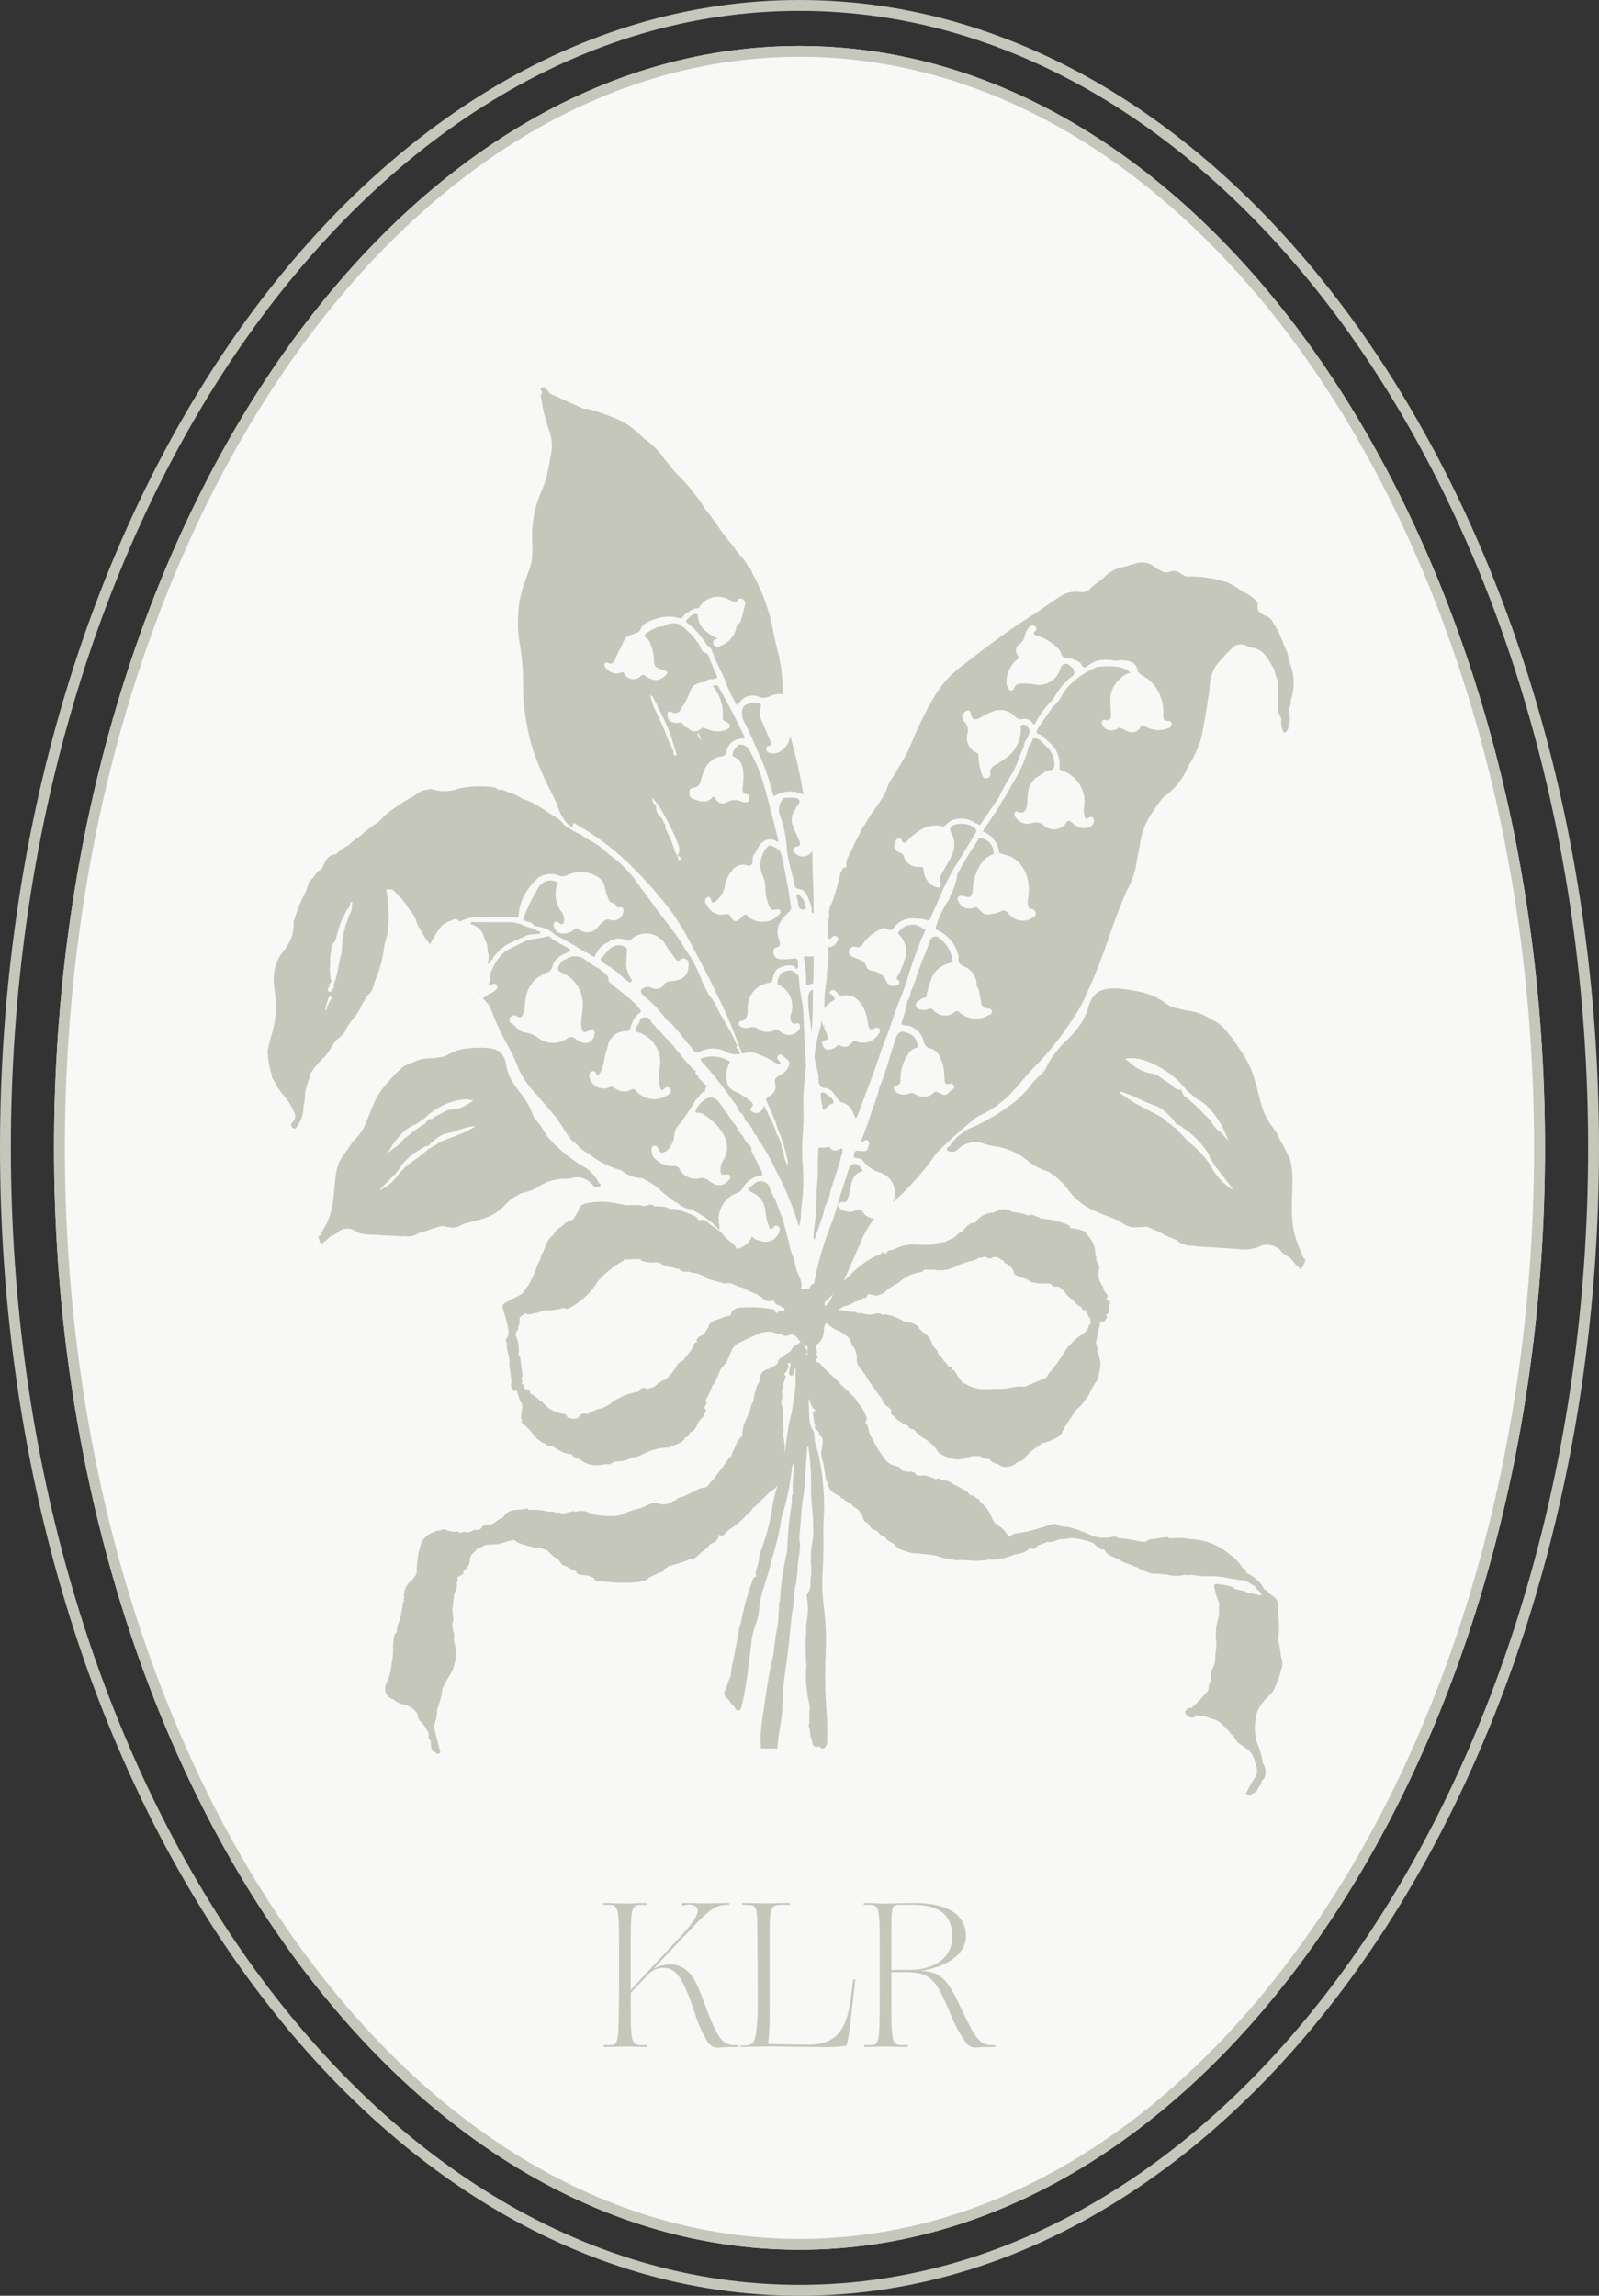
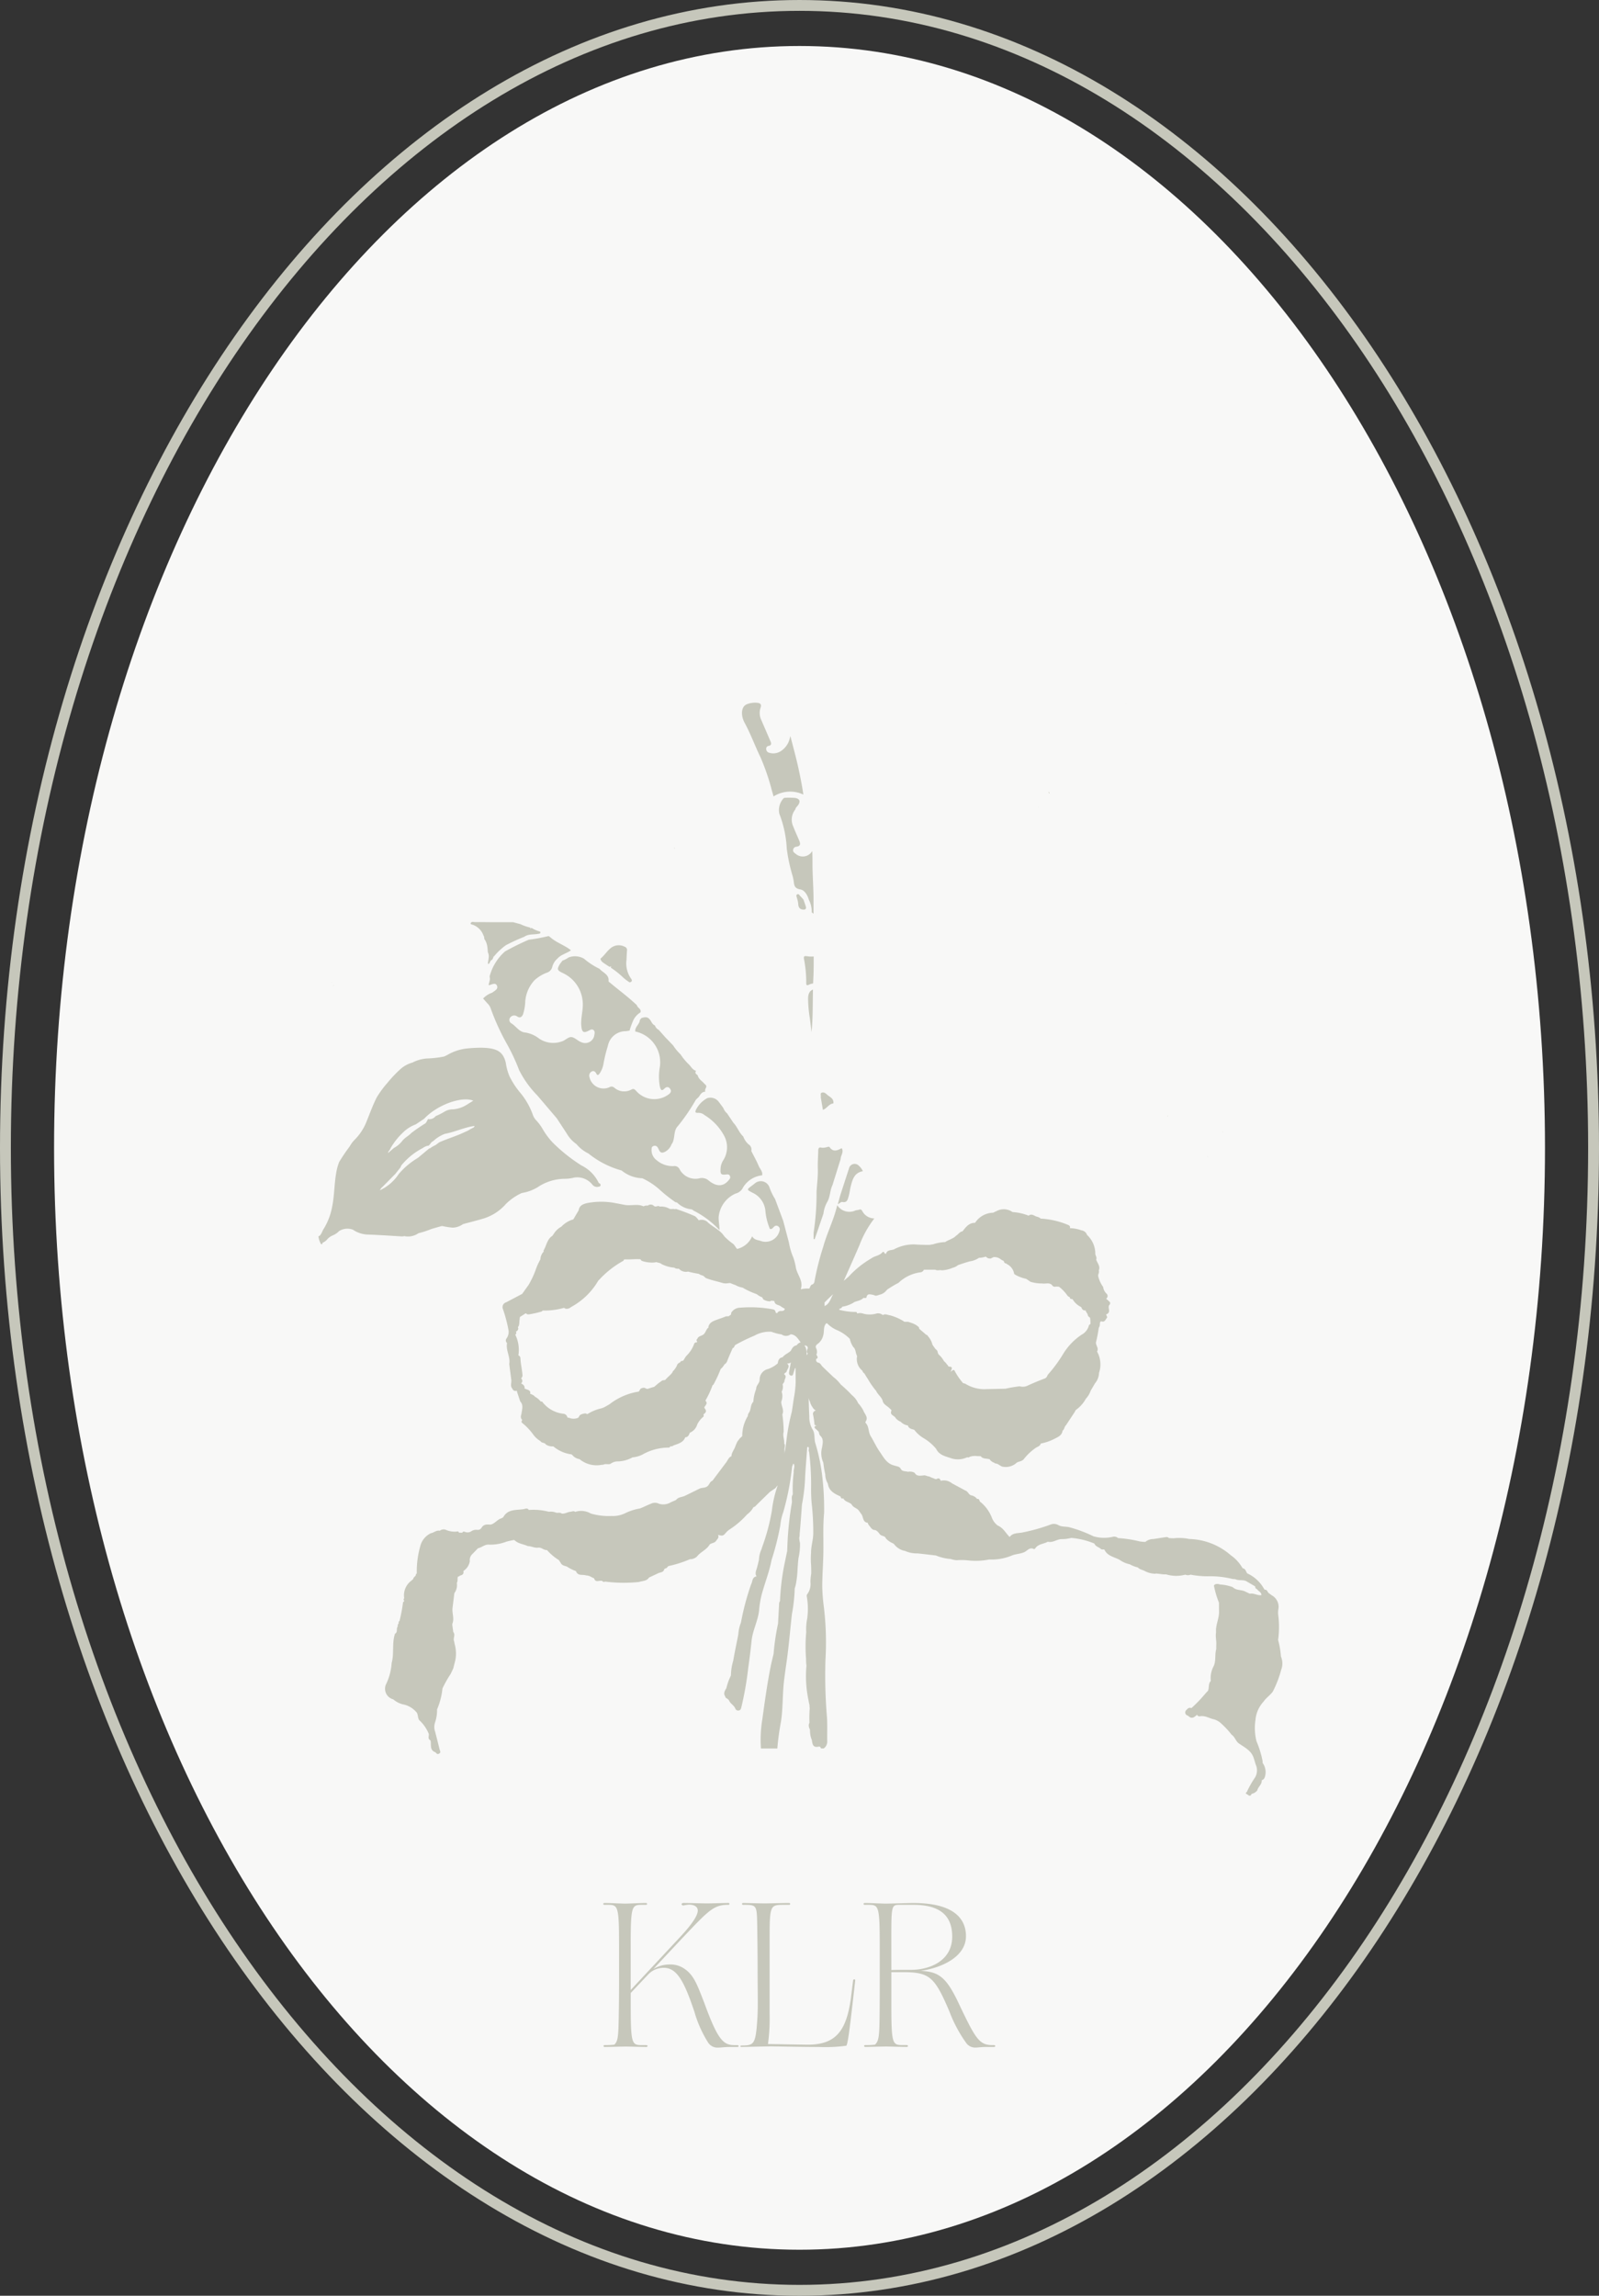
<svg xmlns="http://www.w3.org/2000/svg" id="Group_112" data-name="Group 112" width="172" height="246.896" viewBox="0 0 172 246.896">
  <rect x="0" y="0" width="172" height="246.896" fill="#333333" stroke="none" />
  <defs>
    <clipPath id="clip-path">
      <rect id="Rectangle_243" data-name="Rectangle 243" width="172" height="246.896" fill="none" />
    </clipPath>
  </defs>
  <g id="Group_111" data-name="Group 111" clip-path="url(#clip-path)">
    <path id="Path_248" data-name="Path 248" d="M167.974,124.966c0,65.343-35.977,118.5-80.19,118.5S7.6,190.309,7.6,124.966,43.572,6.463,87.784,6.463s80.19,53.16,80.19,118.5" transform="translate(-1.784 -1.518)" fill="#f8f8f7" />
    <path id="Path_249" data-name="Path 249" d="M86,246.9c-47.42,0-86-55.379-86-123.449S38.58,0,86,0s86,55.379,86,123.448S133.421,246.9,86,246.9M86,1.167c-46.777,0-84.832,54.855-84.832,122.279S39.223,245.727,86,245.727s84.831-54.855,84.831-122.28S132.776,1.167,86,1.167" transform="translate(0 0)" fill="#c6c7bb" />
    <path id="Path_250" data-name="Path 250" d="M113.377,134.41c-.339-.045-.392.008-.339.322a13.242,13.242,0,0,1,.237,2.566c0,.257.086.269.294.171a1.354,1.354,0,0,1,.445-.131q.011-.281.024-.563c.041-.779.041-1.558.037-2.341a2.851,2.851,0,0,1-.7-.024" transform="translate(-26.55 -31.571)" fill="#c6c7bb" />
    <path id="Path_251" data-name="Path 251" d="M111.255,118.128c-.138-.106-.261-.208-.22-.4a.377.377,0,0,1,.322-.326c.559-.061.449-.388.3-.731-.2-.477-.425-.95-.608-1.435a1.745,1.745,0,0,1,.217-1.84c.028-.192.179-.3.285-.445.314-.428.187-.734-.351-.8a9.314,9.314,0,0,0-1.024-.012.274.274,0,0,0-.245.142,1.854,1.854,0,0,0-.383,1.575,11.921,11.921,0,0,1,.8,3.766,18.394,18.394,0,0,0,.632,2.941,5.232,5.232,0,0,1,.122.62c.049.436.127.714.706.812.453.073.767.6.914,1.109a2.784,2.784,0,0,1,.31,1.354,2.156,2.156,0,0,1,.192.155c0-.567,0-1.135,0-1.7-.008-1.2-.106-2.406-.11-3.61,0-.482,0-.963-.024-1.441a1.172,1.172,0,0,1-1.828.265" transform="translate(-25.717 -26.341)" fill="#c6c7bb" />
    <path id="Path_252" data-name="Path 252" d="M113,127.084a.268.268,0,0,1-.016-.057c-.049-.167-.106-.334-.168-.506-.028-.081-.057-.163-.086-.249-.11-.122-.212-.249-.331-.363-.1-.093-.179-.294-.343-.2s-.049.29-.012.441a2.783,2.783,0,0,1,.122.567c.008.383.159.612.559.633.212.012.3-.09.273-.265" transform="translate(-26.303 -29.525)" fill="#c6c7bb" />
    <path id="Path_253" data-name="Path 253" d="M115.631,155.433c.449-.168.649-.657,1.118-.689a.737.737,0,0,0,0-.212c-.057-.4-.477-.531-.73-.783a.53.53,0,0,0-.151-.114.412.412,0,0,0-.376-.049c-.192.081-.045.318-.1.477.077.449.151.9.233,1.371" transform="translate(-27.107 -36.073)" fill="#c6c7bb" />
    <path id="Path_254" data-name="Path 254" d="M118.963,167.055c.1-.339.131-.7.22-1.048.187-.726.383-1.457,1.3-1.616a1.643,1.643,0,0,0-.415-.571.62.62,0,0,0-1.073.269q-.452,1.383-.9,2.77c-.106.334-.192.677-.306,1.089.22-.122.363-.269.469-.249.563.122.6-.31.71-.644" transform="translate(-27.669 -38.434)" fill="#c6c7bb" />
-     <path id="Path_255" data-name="Path 255" d="M44.418,138.7c.151-.241.305-.477.461-.718.379-.4.91-.669,1.138-1.22a5.48,5.48,0,0,1,.852-1.277,5.346,5.346,0,0,0,.885-1.42,1.132,1.132,0,0,0,.061-.151c.028-.061.057-.122.086-.18.241-.155.224-.481.432-.665a2.128,2.128,0,0,0,.78-1.435,13.743,13.743,0,0,0,1.085-4.06,8.785,8.785,0,0,0,.445-3.067,14.305,14.305,0,0,0-.233-2.672c-.024-.11-.053-.236.114-.22.241.021.51-.049.694.163a12.019,12.019,0,0,1,1.252,1.387,8.276,8.276,0,0,0,.6.861,3.143,3.143,0,0,1,.547,1,3.412,3.412,0,0,0,.6,1.175,6.178,6.178,0,0,0,.877,1.321,11.229,11.229,0,0,1,1.158-1.852c.347-.49.951-.6,1.461-.848.278-.135.4.244.645.232a3.859,3.859,0,0,1,2.345-.408,22.9,22.9,0,0,0,2.529-.09,8.523,8.523,0,0,1,1.016.09c.22.033.392,0,.383-.277a5.451,5.451,0,0,1,1.053-2.827,6.007,6.007,0,0,1,.93-1.061,2.285,2.285,0,0,1,2.369-.326,1.086,1.086,0,0,0,.894-.073,3.36,3.36,0,0,1,3.374.273,1.552,1.552,0,0,1,.648,1.053,7.418,7.418,0,0,0,.286.979c.126.343.216.677.665.722a.388.388,0,0,1,.245.217c.077.187.142.273.383.224.306-.065.453.122.416.436a1.075,1.075,0,0,1-1.334.939c-.506-.208-.734.069-1.02.322-.147.131-.265.285-.4.428a1.41,1.41,0,0,1-2.011.245.347.347,0,0,0-.534.028,1.922,1.922,0,0,1-1.269.428,1,1,0,0,1-.934-.987c.024-.311.253-.379.568-.171.383.249.53.179.559-.274a1.346,1.346,0,0,0-.285-.914,3.171,3.171,0,0,1-.453-2.962c.053-.184.033-.257-.159-.306a1.537,1.537,0,0,0-1.913.759,19.109,19.109,0,0,0-1.419,2.827.914.914,0,0,1-.18.22.491.491,0,0,0,.42.506,1.4,1.4,0,0,1,.657.29c.053.073.114.212.163.212a3.569,3.569,0,0,1,2.215.938,30.3,30.3,0,0,1,3.206,1.868c.408.033.64.457,1.057.469a2.612,2.612,0,0,1,1.477-1.575,1.841,1.841,0,0,1,1.881-.2.446.446,0,0,0,.53-.057,2.378,2.378,0,0,1,3.635.42c.339.588.771,1.118,1.163,1.672.138.2.29.278.5.065a.535.535,0,0,1,.677-.016c.224.119.22.339.22.555-.021,1.126-.555,1.648-1.718,1.751-.347.032-.705.016-.967.469a1.055,1.055,0,0,1-1.288.277.933.933,0,0,0-1.18.29c.074.461.47.673.776.934a13.284,13.284,0,0,1,1.835,2,2.672,2.672,0,0,0,.616.555c.734.7,1.273,1.558,1.946,2.3.183.2.342.428.513.645.171.249.31.347.653.155a3.085,3.085,0,0,1,2.913.029,2.323,2.323,0,0,0,1.468.191c-.057-.122-.114-.249-.168-.371a.362.362,0,0,0-.281-.252c.02-.082.048-.155.069-.237a.1.1,0,0,0,.037,0,.034.034,0,0,0,.021,0,.322.322,0,0,1-.033-.049c-.024-.053-.049-.1-.073-.151-.044-.106-.09-.217-.142-.322a11.921,11.921,0,0,0-.734-1.432c-.029-.057-.066-.114-.1-.171-.322-.563-.661-1.122-.967-1.689a6.176,6.176,0,0,0-.9-1.538,1.413,1.413,0,0,0-.1-.119,0,0,0,0,0,0,0c-.094-.188-.2-.371-.294-.559a.133.133,0,0,1-.012-.02c-.09-.176-.187-.351-.282-.53v0c-.049-.086-.093-.175-.138-.261a6.873,6.873,0,0,0-.457-1.2v0s0,0,0-.008c-.07-.138-.139-.277-.208-.412-.008-.017-.012-.029-.021-.045-.159-.306-.322-.6-.5-.9-.126-.217-.256-.428-.391-.632l-.094-.106c-.245-.4-.486-.8-.731-1.2-.848-1.228-1.8-2.379-2.676-3.586-.5-.686-1-1.375-1.518-2.044a15.219,15.219,0,0,0-2.513-2.933,17.141,17.141,0,0,1-1.644-1.322,9.228,9.228,0,0,0-1.734-1.081c-.2-.135-.376-.3-.584-.424a6.425,6.425,0,0,1-1.358-.759c-.147-.09-.3-.18-.453-.269-.322-.607-.946-.845-1.473-1.207a4.931,4.931,0,0,1-.453-.294,11.564,11.564,0,0,0-2.219-1.228c-.021-.012-.073.041-.115.057a4.647,4.647,0,0,0-1.6-.8c-.387-.126-.759-.4-1.211-.294a.689.689,0,0,0-.592-.293,10.877,10.877,0,0,0-3.618.138,4.463,4.463,0,0,1-2.9.09.434.434,0,0,0-.473.061,1.469,1.469,0,0,0-.18-.012c-.653.086-1.085.6-1.644.852a18.32,18.32,0,0,0-2.5,1.685c-.5.334-.8.91-1.338,1.174a15,15,0,0,0-1.783,1.415,4.045,4.045,0,0,0-.726.51c-.428.514-1.134.649-1.55,1.179a.452.452,0,0,1-.285.126c-.673.1-.959.612-1.187,1.146a1.43,1.43,0,0,1-.375.555c-.437.183-.568.648-.881.95a.769.769,0,0,0-.241.257c-.261.387-.257.873-.51,1.26A20.747,20.747,0,0,0,40.48,124.9a.936.936,0,0,0-.057.449,4.057,4.057,0,0,1-.709,2.366c-.269.457-.657.844-.89,1.285a5.165,5.165,0,0,0-.5,2.991c.1.828.208,1.652.224,2.484a13.141,13.141,0,0,1-.416,2.516,19.753,19.753,0,0,0-.49,1.95,9.236,9.236,0,0,0,.425,2.611c-.033.342.22.571.355.848.077.147.147.3.232.441.465.742,1.135,1.342,1.53,2.137.278.563.73,1.081.086,1.705a.409.409,0,0,0,.09.608c.261.159.388-.086.49-.265a3.526,3.526,0,0,0,.637-2.141,4.638,4.638,0,0,0,.167-1.314c.11-.722.392-1.391.563-2.1a7.338,7.338,0,0,1,1.077-1.383,6.635,6.635,0,0,0,1.126-1.391m-.2-6.8c.037-.057.073-.119.114-.175.053-.037.11-.082.163-.119a5.516,5.516,0,0,1-.179-1.522c.1-.555-.029-1.106.093-1.62.1-.416.054-.938.469-1.248.213-.673.36-1.366.616-2.027a3.667,3.667,0,0,1,.3-.633c.122-.252.236-.5.355-.754a.979.979,0,0,0,.359-.726c.045-.049.09-.151.163-.094.131.1.029.236,0,.355a1.013,1.013,0,0,1-.061.628,10.387,10.387,0,0,0-1.012,4.328.721.721,0,0,1-.1.388c-.135.665-.273,1.321-.4,1.991a6.167,6.167,0,0,1-.4,1.228c.021.053.066.118.054.171a.678.678,0,0,1-.355.542.206.206,0,0,1-.249-.061c-.171-.245.1-.376.159-.563-.029-.033-.066-.057-.1-.09m-.057,1.464c.037-.1.126-.269.257-.2.171.09.077.217-.012.339a4.083,4.083,0,0,0-.465,1.109c-.045-.016-.094-.028-.135-.045.114-.4.229-.807.355-1.207" transform="translate(-8.84 -25.97)" fill="#c6c7bb" />
    <path id="Path_256" data-name="Path 256" d="M114.387,170.438v.669c.041.013.077.021.114.033q.477-1.377.946-2.754a3.342,3.342,0,0,1,.416-1.273c.322-.546.269-1.22.555-1.79v0q.435-1.4.878-2.81c0-.392.375-.747.114-1.167-.448.236-.894.457-1.289-.09-.086-.118-.208-.037-.318-.02a1.5,1.5,0,0,1-.526.061c-.347-.094-.383.077-.392.347-.012.628-.065,1.26-.044,1.889.028.84-.086,1.668-.135,2.5a27.939,27.939,0,0,1-.318,4.406" transform="translate(-26.871 -37.865)" fill="#c6c7bb" />
-     <path id="Path_257" data-name="Path 257" d="M67.183,139.479l.184.22a.108.108,0,0,0-.041-.147.3.3,0,0,0-.073-.049.5.5,0,0,1-.07-.024" transform="translate(-15.782 -32.765)" fill="#c6c7bb" />
-     <path id="Path_258" data-name="Path 258" d="M114.847,133.777a3.3,3.3,0,0,1,.106.914c0,.518.155.861.722.9.644.069.926.588,1.256,1.032.155.2.277.428.539.514.885.208,1.142.954,1.44,1.668.208-.061.228-.252.289-.416.567-1.517,1.151-3.027,1.705-4.548.425-1.158.775-2.346,1.24-3.488.584-1.444.992-2.949,1.6-4.385.58-1.35.923-2.8,1.432-4.186a32.556,32.556,0,0,1,1.289-3.219,1.036,1.036,0,0,1-.265-.11,1.752,1.752,0,0,0-2.5.18c-.2.167-.289.245-.065.481a2.538,2.538,0,0,1,.546,2.757,7.774,7.774,0,0,1-.738,1.7c-.093.143-.167.237.045.384.278.2.171.432-.094.571a.84.84,0,0,1-1.13-.375,1.9,1.9,0,0,0-1.538-1.184c-.249-.037-.534-.13-.6-.367-.192-.763-.878-.832-1.428-1.1a2.59,2.59,0,0,1-.262-.127.5.5,0,0,1-.216-.6.614.614,0,0,1,.77-.359c.477.106.617-.168.829-.469a4.861,4.861,0,0,1,1.979-1.53c.233-.11.445.033.653.122a.392.392,0,0,0,.559-.163,2.5,2.5,0,0,1,2.538-.992,1.561,1.561,0,0,1,.885.106c.171.061.327.122.481-.029.8-1.713,1.448-3.492,2.4-5.148.836-1.464,1.791-2.855,2.611-4.332,0-.334-.322-.4-.5-.591a2.711,2.711,0,0,0-1.9-.1c-.412.164-.526.392-.347.788a2.578,2.578,0,0,1,.037,2.607c-.293.616-.652,1.2-.983,1.795a1.173,1.173,0,0,0-.151,1.064c.135.351-.122.567-.49.437a2.009,2.009,0,0,1-1.33-1.779c-.045-.334-.135-.436-.477-.408a1.559,1.559,0,0,1-1.652-1.093.6.6,0,0,0-.4-.416c-.637-.265-.754-.591-.514-1.223.066-.168.147-.294.331-.314a.33.33,0,0,1,.36.2c.179.436.4.277.6.041a6.1,6.1,0,0,1,1.5-1.216,3.061,3.061,0,0,1,2.382-.3c.412-.306.73-.722,1.322-.8a2.6,2.6,0,0,1,2.106.428c.2-.016.309.187.493.2q1.016-1.482,2.024-2.958a23.643,23.643,0,0,1,1.607-2.86,21.37,21.37,0,0,0,.824-2.056,1.4,1.4,0,0,1,.252-.461c-.036-.563.4-.934.563-1.424a.642.642,0,0,0-.028-.637c-.164-.229-.327-.486-.665-.371-.311.106-.159.383-.18.591a3.842,3.842,0,0,1-1.567,2.946,10.742,10.742,0,0,1-1.187.77.888.888,0,0,0-.535.946c.034.306-.122.416-.359.477-.277.073-.412-.09-.514-.327a6.826,6.826,0,0,1-.4-2.035c-.012-.126.044-.265-.122-.334a1.788,1.788,0,0,1-1.041-2.211,1.248,1.248,0,0,0-.306-1.118c-.391-.469-.347-.841.054-1.135.321-.236.533-.146.611.253.11.567.351.705.89.457a10.343,10.343,0,0,1,1.489-.742,2.215,2.215,0,0,1,2.314.5c.24.252.419.441.839.331a.98.98,0,0,1,1.1.448c.159.253.208.07.3-.033a10.744,10.744,0,0,1,1.926-2.558,7.588,7.588,0,0,1,2.089-2.513c.306-.212.114-.461.09-.7a4.53,4.53,0,0,0-.334-.351c-.465-.4-.881-.294-1.081.273a2.406,2.406,0,0,1-2.851,1.7,6.25,6.25,0,0,0-1.461-.086.718.718,0,0,0-.649.428c-.072.164-.151.339-.379.314s-.229-.233-.323-.379c-.473-.771.253-2.346.894-2.855.224-.18.379-.282.131-.6a.791.791,0,0,1,.273-1.15,1.405,1.405,0,0,0,.53-.89,1.841,1.841,0,0,1,.486-.938.443.443,0,0,1,.656-.057c.208.187.119.355-.065.535-.217.212-.049.375.155.424a5.19,5.19,0,0,1,2.281,1.35,1.264,1.264,0,0,1,.408.6.664.664,0,0,0,.763.506,1.165,1.165,0,0,1,.686.175,1.238,1.238,0,0,1,.787.591c.135.265.3.245.506.114a6.1,6.1,0,0,1,1.041-.6,4.343,4.343,0,0,1,2.06.012,2.667,2.667,0,0,1,1.86.192,1.043,1.043,0,0,1,.493.881c.327.5.922.645,1.334,1.037a4.556,4.556,0,0,1,1.44,3.683c-.021.409.057.669.542.649a.326.326,0,0,1,.371.314.566.566,0,0,1-.473.5,2.656,2.656,0,0,1-2.337-.216c-.253-.184-.4-.106-.568.1a1.053,1.053,0,0,1-1.5.338c-.191-.09-.391-.163-.571-.269a.257.257,0,0,0-.339.021,1.16,1.16,0,0,1-1.664-.3.441.441,0,0,1-.048-.421A.285.285,0,0,1,145.8,96c.575.086.644-.245.608-.694-.037-.485-.082-.975-.074-1.46a2.943,2.943,0,0,1,1.024-2.236,2.087,2.087,0,0,1,1.171-.689c-1.093-.922-2.317-.657-3.491-.666l-.074.024a9.086,9.086,0,0,0-3,1.966,5.043,5.043,0,0,0-.91,1.261,4.02,4.02,0,0,1-.9,1.073c-.523.751-1.045,1.5-1.567,2.248-.064.126-.131.257-.2.383,0,.4.428.274.583.486.257.229.523.461.78.689a.222.222,0,0,1,.106.094,3.15,3.15,0,0,1,1.008,2.623c-.024.171.065.233.167.314a3.518,3.518,0,0,1,2.5,3.81,2.22,2.22,0,0,0,.049,1.158c.053.122.106.371.327.2.26-.2.513-.22.637.081a.655.655,0,0,1-.36.783,1.514,1.514,0,0,1-1.644-.147c-.143-.11-.282-.217-.428-.322-.22-.163-.359-.233-.539.114a1.626,1.626,0,0,1-2.162.432,1.347,1.347,0,0,1-.114-.093,1.357,1.357,0,0,0-1.526-.306,1.557,1.557,0,0,1-1.648-.689.445.445,0,0,1-.045-.506c.126-.188.285-.066.437-.012.408.138.665-.049.795-.51.151-.526.07-1.069.168-1.6a2.381,2.381,0,0,1,1.191-1.8c.408-.225.738-.608,1.252-.612.31-.066.387-.269.4-.567a2.865,2.865,0,0,0-.562-1.677c-.326-.326-.653-.653-.975-.979-.249-.106-.477-.29-.775-.159a2.463,2.463,0,0,1-.477.86c-.416,2.093-1.689,3.782-2.635,5.622-.021.037-.082.045-.126.07a12.805,12.805,0,0,1-1.122,1.832c-.236.416-.539.795-.812,1.191-.077.138-.155.277-.224.4a2.742,2.742,0,0,1,1.767,2.321c.408.151.837.213,1.244.392a3.481,3.481,0,0,1,1.762,2.252,4.961,4.961,0,0,1,.07,2.358,2.161,2.161,0,0,0,.024.628c.045.2.09.354.351.379a.54.54,0,0,1,.485.482c.049.285-.184.387-.388.493a1.925,1.925,0,0,1-2.509-.428c-.24-.245-.428-.542-.9-.253a3.89,3.89,0,0,1-1.223.286c-.494.093-.8-.217-1.081-.535a.464.464,0,0,0-.579-.175,1.243,1.243,0,0,1-1.649-.7c-.065-.131-.158-.253-.041-.4a.413.413,0,0,1,.469-.175c.045.012.094.021.143.033.747.212.869.114.971-.666a5.32,5.32,0,0,1,.9-2.831,2.824,2.824,0,0,1,1.343-1.044,1.589,1.589,0,0,0-1.539-1.718c-.824,1.269-1.644,2.546-2.354,3.888a6.353,6.353,0,0,1-.783,2.35,1.306,1.306,0,0,1-.306.653,10.932,10.932,0,0,0-1.069,2.183c-.037.261-.212.489-.187.763a4,4,0,0,1,2.423,2.68c.032.09.1.2.077.277-.22.755.371.927.84,1.155a2.135,2.135,0,0,1,1.077,1.8c-.028.3.241.445.269.714.045.4.155.8.212,1.2a.69.69,0,0,0,.7.673c.2.016.417.041.453.285.041.269-.174.371-.371.453a2.688,2.688,0,0,1-3.166-.367c-.138-.131-.24-.135-.416-.008a1.625,1.625,0,0,1-2.35-.216c-.2-.217-.347-.131-.51-.078a1.575,1.575,0,0,1-.959.033.508.508,0,0,1-.4-.4.423.423,0,0,1,.253-.482c.237-.13.412-.383.722-.379.2,0,.151-.18.179-.29a11.64,11.64,0,0,1,.477-1.64,2.773,2.773,0,0,1,1.972-1.779c.366-.082.35-.322.3-.6a3.636,3.636,0,0,0-1.607-2.244c-.454-.106-.662.115-.813.526-.289.816-.628,1.616-.946,2.423-.037.094-.07.188-.106.282l-.294.788a11.157,11.157,0,0,1-.669,1.864,2.908,2.908,0,0,1-.367,1.048c-.008.017-.016.029-.024.045a10.336,10.336,0,0,1-.514,1.946c-.155.55-.2.538.388.611.11.012.217.037.327.057a2.317,2.317,0,0,1,1.575,1.681c.11.375.212.6.628.718a1.429,1.429,0,0,1,1.118,1.032,3.288,3.288,0,0,1,.436,1.7c.024.2.049.42.054.628,0,.383.114.607.559.457a.337.337,0,0,1,.437.212c.09.187-.017.306-.159.4a1.456,1.456,0,0,0-.155.119c-.555.579-.571.587-1.326.228-.167-.081-.306-.191-.477-.016a1.619,1.619,0,0,1-2.1.138.69.69,0,0,0-.579-.041,1.317,1.317,0,0,1-1.493-.229c-.265-.285-.224-.526.143-.612a.494.494,0,0,0,.4-.575,4.773,4.773,0,0,1,.972-2.995,1.27,1.27,0,0,1,.9-.51c-.077-1.053-.555-1.539-1.705-1.738a.966.966,0,0,0-.632.653c-.633,1.783-1.057,3.635-1.791,5.381l-.024.061c-.2,1.024-.661,1.962-.955,2.953-.265.9-.637,1.767-.942,2.652-.086.241.13.094.212.122.135-.122.285-.249.465-.093a.44.44,0,0,1,.1.489c-.18.673-.175.71-1.081.608-.408-.049-.477.142-.523.441-.028.208,0,.338.269.343a1.078,1.078,0,0,1,.836.441,3.167,3.167,0,0,0,1.656,1.1,2.33,2.33,0,0,1,1.5,3.076c-.017.045-.033.094-.05.139.073-.061.143-.122.213-.184a32.989,32.989,0,0,0,3.378-3.614c.424-.5.738-1.073,1.171-1.571a50.823,50.823,0,0,1,3.892-3.5,2.5,2.5,0,0,1,.718-.477,11.159,11.159,0,0,0,3.635-2.717c.816-.873,1.517-1.844,2.386-2.66a32.632,32.632,0,0,0,3.8-4.777,15.049,15.049,0,0,0,1.342-2.292,61.3,61.3,0,0,0,2.584-6.413c.635-1.816,1.272-3.635,2.075-5.389a9.5,9.5,0,0,0,.939-2.529c.126-.861.322-1.714.461-2.575a7.488,7.488,0,0,1,.767-2.346,17.467,17.467,0,0,1,1.731-2.533,7.31,7.31,0,0,0,2.63-3.252,13.455,13.455,0,0,0,1.35-2.79c.175-.746.334-1.5.448-2.243.18-1.207.432-2.4.547-3.627a4.4,4.4,0,0,1,.665-2.2,17.393,17.393,0,0,1,1.786-1.949,1.259,1.259,0,0,1,1.444-.229,2.375,2.375,0,0,0,.689.233,2.13,2.13,0,0,1,1.513.992,14.541,14.541,0,0,1,.845,1.346c.061.269.114.539.2.8a2.736,2.736,0,0,1,.224,1.024c-.054.746-.021,1.489-.037,2.236a1.766,1.766,0,0,0,.343,1.113.057.057,0,0,0,.024.065,3.05,3.05,0,0,0,.135,1.257c.06.118.053.294.223.289.143,0,.216-.138.294-.257a2.7,2.7,0,0,0,.172-1.933c-.009-.432.264-.828.187-1.269a5.771,5.771,0,0,0-.008-3.8c-.061-.208-.125-.425-.187-.637A5.623,5.623,0,0,0,165,87.907a10.683,10.683,0,0,0-1.114-2.3,1.478,1.478,0,0,0-.918-.829c-.457-.252-.914-.481-.779-1.158.053-.236-.159-.457-.351-.608a4.5,4.5,0,0,0-1.248-.812,11.347,11.347,0,0,0-1.636-.983,12.82,12.82,0,0,0-4.443-.648,2.268,2.268,0,0,1-.64-.343,1.088,1.088,0,0,0-1.081-.188,1.042,1.042,0,0,1-1.024-.1c-.147-.077-.3-.147-.453-.216a2.208,2.208,0,0,0-1.959-.629c-.526.115-1.044.294-1.566.441a3.872,3.872,0,0,0-2.015,1.016c-.445.445-1,.754-1.464,1.191a1.327,1.327,0,0,1-1.155.518,3.089,3.089,0,0,0-2.386.563c-1.032.665-2,1.407-3.04,2.056-2.741,1.718-5.287,3.708-7.844,5.687A11.291,11.291,0,0,0,127.64,93.1a26.445,26.445,0,0,0-1.571,2.884c-.705,1.317-1.146,2.754-1.872,4.055-.436.738-.869,1.468-1.305,2.2v0a3.334,3.334,0,0,0-.608,1.212c-.591,1.366-1.636,2.448-2.321,3.749a3.411,3.411,0,0,0-.542.934,15.586,15.586,0,0,0-.917,1.876c-.257.543-.673,1.041-.551,1.71-.033.057-.066.114-.1.171-.143-.073-.217.008-.3.114a2.665,2.665,0,0,0-.334.8,24.041,24.041,0,0,1-.828,2.835,2.217,2.217,0,0,0-.286,1.5,5.141,5.141,0,0,0-.163,1.538c0,.265,0,.534.016.8.127.077.278.061.449-.106a.363.363,0,0,1,.559-.025c.208.2.041.371-.069.559a1.042,1.042,0,0,1-.775.518.655.655,0,0,0-.131.032,12.717,12.717,0,0,1-.061,2.191,4.4,4.4,0,0,0-.1,1.179,2.143,2.143,0,0,0-.054.392v.016c-.02.126-.041.252-.057.379-.029.167-.053.338-.073.506-.021.143-.033.282-.045.424-.037.5-.012,1-.028,1.5a2.376,2.376,0,0,1,.832-.8.735.735,0,0,0,.318-.273c-.122-.147-.245-.294-.372-.441-.081-.093-.326-.126-.179-.306a.368.368,0,0,1,.546-.109c.236.167.359.457.624.591a1.728,1.728,0,0,1,1.767.355,3.7,3.7,0,0,1,1.076,2.141l.11.624c.073.387.22.62.657.338a.4.4,0,0,1,.539.054c.147.179.061.375-.073.534a1.937,1.937,0,0,1-2.412.812.3.3,0,0,0-.412.1c-.523.555-.731.616-1.387.331-.184-.077-.224.028-.314.11a1.5,1.5,0,0,1-.845.347c-.416.057-.575-.257-.689-.563-.135-.347.155-.408.392-.473.2-.053.277-.138.187-.347a6.6,6.6,0,0,0-.318-.816c-.023-.037-.042-.076-.062-.114,0-.122.008-.246.017-.367,0-.029,0-.057.008-.086a1.939,1.939,0,0,0-.1.3,2.19,2.19,0,0,1-.18-.6.55.55,0,0,0-.082.432,15.97,15.97,0,0,0-.714,3.4,13.718,13.718,0,0,0,.343,1.554M146.434,90.8a.084.084,0,0,0,.018-.018l0,0-.02.017m-.015-.045a.243.243,0,0,0,.007.052h0a.224.224,0,0,1-.008-.054h0m-12.907,31.258a.156.156,0,0,0-.011-.025v0a.2.2,0,0,1,.013.028l0,0m.051.051a.172.172,0,0,0,.005.023l-.006-.023s0-.005,0-.006v0a.012.012,0,0,0,0,.008m-.012.024h0l.024.031v0Zm-4.148,5.659-.008.01.008-.011a.067.067,0,0,1,.015-.031.166.166,0,0,0-.091-.011l0,0a.174.174,0,0,1,.094.012.078.078,0,0,0-.016.033m19.883-37.971,0,0c0-.018,0-.035-.008-.05h0c0,.012,0,.033.008.054m-.022-.045-.006,0h0l.007,0" transform="translate(-26.898 -18.57)" fill="#c6c7bb" />
+     <path id="Path_257" data-name="Path 257" d="M67.183,139.479l.184.22" transform="translate(-15.782 -32.765)" fill="#c6c7bb" />
    <path id="Path_259" data-name="Path 259" d="M113.79,142.107c.073.523.131,1.044.187,1.571.041-.376.07-.751.09-1.13.057-1.146.044-2.3.069-3.447-.359.135-.518.445-.522.971a13.508,13.508,0,0,0,.175,2.036" transform="translate(-26.689 -32.676)" fill="#c6c7bb" />
    <path id="Path_260" data-name="Path 260" d="M95.111,159.263a1.22,1.22,0,0,0,.787-.669,2.734,2.734,0,0,1,2.04-1.285c.086-.416-.24-.686-.375-1.02-.229-.546-.523-1.065-.792-1.6a.644.644,0,0,0-.285-.706,2.03,2.03,0,0,1-.575-.848c-.461-.424-.644-1.044-1.073-1.489-.22-.334-.445-.665-.669-1a1.325,1.325,0,0,1-.4-.572c-.163-.224-.33-.448-.5-.673a1.117,1.117,0,0,0-1.244-.388,2.9,2.9,0,0,0-1.208,1.256c-.09.229-.093.311.184.323a1,1,0,0,1,.755.249,5.84,5.84,0,0,1,2.068,2.162,2.616,2.616,0,0,1-.1,2.737,1.849,1.849,0,0,0-.257.877c-.032.583.057.665.62.6.147-.021.3-.021.379.142a.337.337,0,0,1-.066.4c-.575.763-1.321.824-2.19.126a1.122,1.122,0,0,0-.955-.269,1.922,1.922,0,0,1-2.2-.971.6.6,0,0,0-.648-.326,2.65,2.65,0,0,1-1.844-.661,1.315,1.315,0,0,1-.51-1.2.278.278,0,0,1,.2-.3.345.345,0,0,1,.4.086c.228.249.22.84.828.538a1.481,1.481,0,0,0,.718-.824c.008-.028.041-.048.061-.073.334-.583.118-1.374.616-1.872A20.857,20.857,0,0,0,90.8,149.2a3.08,3.08,0,0,1,.31-.306c.184-.253.318-.567.705-.579,0-.033,0-.066-.008-.1-.054-.225.314-.453,0-.677-.065-.07-.126-.135-.192-.2-.228-.236-.526-.415-.6-.77l-.1-.1a.25.25,0,0,1-.077-.4c-.387-.09-.534-.448-.783-.689a6.028,6.028,0,0,1-.885-1.069,5.463,5.463,0,0,1-.807-.975c-.286-.3-.572-.592-.857-.89-.233-.261-.461-.522-.694-.783a.783.783,0,0,1-.4-.461.256.256,0,0,1-.057-.033.782.782,0,0,1-.311-.331c-.294-.53-.518-.62-1.081-.445-.057.066-.118.131-.175.2-.016.474-.555.743-.493,1.249a3.383,3.383,0,0,1,2.627,3.892,5.844,5.844,0,0,0,.016,2.031c.07.233.126.588.493.217.208-.208.437-.229.616.032s.029.458-.191.612a2.592,2.592,0,0,1-3.48-.408c-.18-.192-.286-.253-.519-.122a1.612,1.612,0,0,1-1.815-.208.444.444,0,0,0-.555-.041,1.545,1.545,0,0,1-2.118-1.093.505.505,0,0,1,.217-.6c.236-.135.408,0,.514.212.126.245.24.155.35,0a2.65,2.65,0,0,0,.428-1.081,15.885,15.885,0,0,1,.465-1.893,1.952,1.952,0,0,1,1.852-1.582c.159,0,.318-.041.481-.062a8.5,8.5,0,0,1,.392-1.085,1.992,1.992,0,0,1,.779-.873c.138-.387-.331-.481-.379-.775-.922-.877-1.946-1.627-2.921-2.444-.049-.041-.135-.093-.13-.13.09-.747-.616-.914-.963-1.338a7.717,7.717,0,0,1-1.676-1.09,1.926,1.926,0,0,0-1.648-.138,3.049,3.049,0,0,1-.686.355c-.093.159-.224.285-.318.457-.233.441-.245.567.3.836a3.7,3.7,0,0,1,2.2,3c.118.946-.233,1.832-.135,2.757.069.633.233.763.791.474.159-.082.318-.2.5-.082s.151.334.11.535a.991.991,0,0,1-1.4.787c-.383-.131-.7-.514-1.06-.551s-.686.383-1.085.481a2.718,2.718,0,0,1-2.391-.314,3.2,3.2,0,0,0-1.6-.673c-.584-.1-.894-.665-1.375-.963a.423.423,0,0,1-.139-.64.535.535,0,0,1,.747-.11c.331.225.523.024.637-.249a5.351,5.351,0,0,0,.224-1.2,3.746,3.746,0,0,1,1.02-2.464,4.219,4.219,0,0,1,1.285-.787.859.859,0,0,0,.607-.616,1.73,1.73,0,0,1,.551-.9c.387-.449.992-.555,1.461-.9-.689-.559-1.567-.812-2.223-1.407-.061-.041-.119-.082-.175-.126a19.3,19.3,0,0,1-2.15.4,27.02,27.02,0,0,0-2.55,1.261,5.377,5.377,0,0,0-1.62,2.57.749.749,0,0,0-.032.106.044.044,0,0,1,0,.061c.106.31-.085.588-.1.881a.373.373,0,0,0,.094-.008c.282-.066.649-.3.8.073s-.241.534-.49.726a.951.951,0,0,1-.217.094,2.451,2.451,0,0,0-.787.555c.18.2.359.408.546.607a1.338,1.338,0,0,1,.262.432,24.7,24.7,0,0,0,1.73,3.806,21.1,21.1,0,0,1,1.334,2.848,10.753,10.753,0,0,0,1.946,2.717c.706.824,1.412,1.656,2.118,2.488.359.551.722,1.1,1.081,1.653a3.454,3.454,0,0,0,1.024,1.106,0,0,0,0,0,0,0,3.854,3.854,0,0,0,1.285,1.008,9.806,9.806,0,0,0,3.578,1.832,3.64,3.64,0,0,0,2.215.832,7.441,7.441,0,0,1,1.816,1.179,15.853,15.853,0,0,0,1.754,1.395c.069.021.163.021.208.07a2.51,2.51,0,0,0,1.415.686.487.487,0,0,1,.322.151,9.831,9.831,0,0,1,2.795,2.1c0-.457-.094-.91-.094-1.366a3.062,3.062,0,0,1,1.844-2.575" transform="translate(-15.958 -30.908)" fill="#c6c7bb" />
-     <path id="Path_261" data-name="Path 261" d="M72.932,81.5a27.3,27.3,0,0,1,.367,2.839c.13,1.228.032,2.468.11,3.7a32.1,32.1,0,0,0,.734,4.373,21.607,21.607,0,0,0,1.3,3.545c.469,1.223,1.207,2.334,1.665,3.565a4.736,4.736,0,0,0,1.008,1.819c.175.135.35.273.513.4.2-.061-.041-.637.421-.322a28.854,28.854,0,0,1,5.621,4.153,46.008,46.008,0,0,1,4.765,5.393,32.813,32.813,0,0,1,2.3,3.9c1.065,1.954,2.076,3.941,3.014,5.96a37.87,37.87,0,0,1,1.754,4.219.278.278,0,0,1,.028.065l0,0c.138.331.277.657.42.988.09-.021.184-.045.282-.07a2.174,2.174,0,0,1,1.431.135,8.668,8.668,0,0,1,1.791.885,1.479,1.479,0,0,0,.359.147c.086.028.2.1.249-.017.024-.053-.033-.151-.073-.216a1.743,1.743,0,0,0-.164-.18.355.355,0,0,1-.008-.49c.159-.179.326-.1.473.017.192.147.371.31.555.473a.487.487,0,0,1,.139.575,1.929,1.929,0,0,1-.959,1.06c-.379.217-.71.372-.514.992a1.124,1.124,0,0,1-.645,1.249.805.805,0,0,0-.379.4c.392.824.751,1.664,1.086,2.521a9.813,9.813,0,0,0,.343,1,2.522,2.522,0,0,1,.273.739,3.494,3.494,0,0,1,.282.93,3.881,3.881,0,0,1,.245.926,1.49,1.49,0,0,1,.09,1c-.122-.327-.245-.657-.363-.983.045-.4-.277-.722-.261-1.118-.032-.18-.069-.363-.106-.542-.22-.208-.164-.572-.428-.747-.012-.065-.024-.131-.033-.192s-.021-.1-.028-.151l-.057-.138a0,0,0,0,1,0,0c-.163-.384-.31-.78-.51-1.147-.114-.2-.216-.4-.314-.6v0a.689.689,0,0,0-.184-.388c-.078-.158-.147-.322-.217-.485-.191.591-.555.918-1.118.751-.318-.094-.465-.285-.228-.567.261-.31.114-.441-.135-.661a7.49,7.49,0,0,0-1.77-1.093,1.313,1.313,0,0,1-.767-1.109,3.073,3.073,0,0,1,.355-2.044,3.547,3.547,0,0,0-3.2-.314,1.4,1.4,0,0,0,.4.571,44.883,44.883,0,0,1,3.112,3.974,3.565,3.565,0,0,1,.645,1.13,1.175,1.175,0,0,1,.6.791c.06.094.122.187.183.282a3.094,3.094,0,0,1,.861,1.3,1.217,1.217,0,0,1,.094.114c.208.09.212.31.306.474a23,23,0,0,1,1.991,3.508,31.879,31.879,0,0,1,2.19,5.193c.066.216.127.432.213.721a4.566,4.566,0,0,0,.224-1.064,9.806,9.806,0,0,1,.093-1.375,20.107,20.107,0,0,0,.1-4.174,25.2,25.2,0,0,1,.017-3.516,23.757,23.757,0,0,0,.049-2.848,21.924,21.924,0,0,1,.135-2.7,7.258,7.258,0,0,1,.049-1.041c.037-.184.073-.371.11-.555-.017-.261-.033-.526-.049-.787-.09-1.567-.18-3.133-.233-4.7-.045-1.412-.49-2.77-.49-4.181a2.571,2.571,0,0,0-.686-.555.013.013,0,0,0-.008,0,.394.394,0,0,0-.069-.044,1.837,1.837,0,0,0-1.053.224,1.483,1.483,0,0,0-.485,1.126c-.017.11.09.163.179.208a2.574,2.574,0,0,1,1.245,3.2.946.946,0,0,0,.077.747.352.352,0,0,0,.448.192c.164-.057.331-.061.428.118a.5.5,0,0,1-.044.51,1.32,1.32,0,0,1-1.8.4,2.429,2.429,0,0,1-.355-.253.425.425,0,0,0-.514-.061,1.618,1.618,0,0,1-1.734-.138.986.986,0,0,0-.93-.142,1.191,1.191,0,0,1-.983-.119.3.3,0,0,1-.192-.314.284.284,0,0,1,.236-.277c.669-.1.706-.633.738-1.126a2.985,2.985,0,0,1,.645-2.093,2.68,2.68,0,0,1,1.591-.869c.3-.037.388-.147.437-.4.118-.591.289-1.146.979-1.317a1.753,1.753,0,0,1,1.037-.155c.192.024.448.037.432.347l0,0c.5.008.225-.376.3-.584,0-.408-.1-.62-.6-.51a5.467,5.467,0,0,1-1.265.065.777.777,0,0,1-.734-1.085c.024-.045.048-.11.085-.119.89-.163.458-.807.36-1.2-.286-1.2.412-1.937,1.146-2.659a.589.589,0,0,0,.241-.563c-.265-1.877-.612-3.733-1.028-5.581-.147-.661-.649-.8-1.13-1.016a.345.345,0,0,0-.388.147,2.882,2.882,0,0,0-.469,3.161,3.467,3.467,0,0,1,.257,1.526c.033.257.061.513.09.775.192.428.217.934.58,1.289a1.909,1.909,0,0,0,.338.016c.22-.024.49-.155.591.138.09.265-.155.4-.338.53a1.791,1.791,0,0,1-1.371.588,2.061,2.061,0,0,1-1.379-.282.691.691,0,0,1-.408-.31c-.135-.184-.286-.151-.457-.077-.054.057-.106.118-.164.171-.661.653-.84.628-1.321-.176-.151-.179-.339-.11-.531-.1a1.723,1.723,0,0,1-1.917-.987.58.58,0,0,1-.183-.526.354.354,0,0,1,.289-.347.263.263,0,0,1,.314.236c.126.563.428.323.644.119a2.888,2.888,0,0,0,.9-1.681,3.241,3.241,0,0,1,.848-1.64.261.261,0,0,1,.22-.2,1.231,1.231,0,0,1,1.158-.257c.388.13.722.07.727-.5a1.021,1.021,0,0,1,.265-.8c.278-.383.376-.889.8-1.171a1.216,1.216,0,0,1,1.591-.024c.135-.1.09-.217.065-.318-.5-2.056-1-4.108-1.611-6.135a15.607,15.607,0,0,0-1.53-3.525,1.106,1.106,0,0,0-1.028-.493,1.625,1.625,0,0,0-.722,1.1.238.238,0,0,0,.155.22c.889.379,1,1.179,1.024,1.991a7.065,7.065,0,0,1-.065,1.167c-.054.351-.1.755.445.865.269.057.249.359.216.583-.032.241-.224.306-.441.285a2.02,2.02,0,0,1-.375-.093,1.7,1.7,0,0,0-1.522.053c-.559.322-.979.138-1.305-.432-.122-.217-.241-.131-.339-.024-.64.686-1.35.359-2.035.126-.363-.122-.409-.453-.379-.807.024-.372.269-.355.539-.412a.894.894,0,0,0,.673-.694,6.379,6.379,0,0,1,.461-1.379,2.4,2.4,0,0,1,1.786-1.289.539.539,0,0,0,.514-.461,1.7,1.7,0,0,1,1.742-1.452c.371-.024.192-.2.126-.343-.436-.89-.865-1.787-1.321-2.668-.421-.8-.873-1.6-1.306-2.395a.578.578,0,0,0-.42-.367c-.057.1-.367.073-.175.29a4.645,4.645,0,0,1,.938,3.414c.127.1.249.2.376.3a.412.412,0,0,1,.392.415c0,.241-.184.335-.363.409a2.572,2.572,0,0,1-1.884-.012c-.021,0-.045,0-.066-.008s-.016-.012-.02-.021l-.131-.049a.158.158,0,0,1-.163-.065c-.233-.2-.376.008-.542.114a.873.873,0,0,1-1.244-.093c-.062-.033-.122-.07-.184-.1a.548.548,0,0,1-.355-.289.464.464,0,0,0-.628-.212c-.743,0-1.1-.265-1.122-.857-.008-.322.119-.493.441-.318a.673.673,0,0,0,.992-.282,10.043,10.043,0,0,0,1.1-2.122c.294-.653.914-.742,1.526-.84a.94.94,0,0,1,.861-.282c.53-.138.513-.13.256-.693s-.485-1.163-.725-1.746c-.057-.135-.094-.3-.253-.339-.481-.122-.616-.518-.747-.922-.252-.331-.5-.661-.754-.992-.269-.257-.539-.51-.8-.767l-.673-.477a1.967,1.967,0,0,0-1.419.126,1.234,1.234,0,0,1-.6.155,4.17,4.17,0,0,0-1.444.686c-.11.11-.269.184-.245.379a1.318,1.318,0,0,1,.665.791A5.45,5.45,0,0,1,87.467,84a.68.68,0,0,0,.233.551c.318.082.555.351.93.343.233,0,.331.233.127.453-.665.751-1.387.763-2.366.033a.5.5,0,0,0-.4.147,1.11,1.11,0,0,1-1.746-.311c-.1-.155-.2-.158-.314-.106a1.248,1.248,0,0,1-1.461-.327c-.167-.037-.212-.184-.277-.31-.057-.1-.119-.208-.037-.314a.281.281,0,0,1,.347-.1c.506.269.649-.114.828-.441a7.38,7.38,0,0,1,.612-1.305c.236-.539.42-1.118,1.1-1.265a.079.079,0,0,1,.073-.037c.3-.135.669-.138.865-.469.265-.751.926-.962,1.591-1.175h0a4.382,4.382,0,0,1,2.4-.167.514.514,0,0,1,.233.09l.008,0c.012,0,.028,0,.041,0,.224,0,.318-.188.449-.339A.906.906,0,0,1,91.2,78.6a1.559,1.559,0,0,1,1.076-.4,2.345,2.345,0,0,1,3.109-.987,5.825,5.825,0,0,1,.62.285c.191.1.331.086.436-.122a.33.33,0,0,1,.519-.163c.236.135.383.3.305.591-.135.5-.265,1-.4,1.493a1.047,1.047,0,0,1-.383.661.358.358,0,0,0-.155.281,2.682,2.682,0,0,1-1.774,2.024.473.473,0,0,1-.706-.212c-.13-.314.073-.474.42-.575-1.073-.607-2.063-1.207-2.1-2.562-.289-.318-.51.106-.77.073-.119.262-.474.355-.5.686a8.37,8.37,0,0,1,2.268,2.517c.477.2.559.705.718,1.093.441,1.1,1.049,2.117,1.428,3.239a15.727,15.727,0,0,0,1.077,2.121c.126-.147.229-.265.331-.387a1.721,1.721,0,0,1,2.073-.514,1.245,1.245,0,0,0,1.015-.037,2.687,2.687,0,0,1,1.534-.257c-.012-.18-.024-.363-.033-.542a18.794,18.794,0,0,0-.461-3.778c-.192-.734-.367-1.477-.523-2.223a20.718,20.718,0,0,0-2.357-6.6c0-.339-.351-.465-.461-.738-.3-.7-.962-1.118-1.338-1.77a14.786,14.786,0,0,0-.992-1.245c-.758-1.008-1.423-2.084-2.235-3.06a20.108,20.108,0,0,0-3.15-3.868c-.4-.485-.791-.971-1.191-1.456a8.25,8.25,0,0,0-2.19-2.211c-.29-.261-.575-.534-.873-.787a6.846,6.846,0,0,0-2.073-1.33,28.092,28.092,0,0,0-3.06-1.073,1.049,1.049,0,0,0-.359-.016.518.518,0,0,1-.179-.021q-1.83-.819-3.656-1.648c-.045-.09-.07-.212-.142-.269-.2-.151-.331-.513-.653-.363-.354.171.078.416,0,.628a.311.311,0,0,0-.126.282,18.189,18.189,0,0,0,.836,3.561,4.873,4.873,0,0,1,.217,2.908c-.106.477-.147.963-.278,1.428a9.336,9.336,0,0,1-.6,2.1A11.869,11.869,0,0,0,74.36,70.92a12.943,12.943,0,0,1-.077,2.285c-.159.73-.474,1.415-.7,2.129a10.844,10.844,0,0,0-.731,3.516,14.782,14.782,0,0,0,.078,2.652m19.324,10.1c.094.278.184.559.278.832a1.44,1.44,0,0,1-.4-.787.9.9,0,0,0,.118-.045m-1.962,13.6c-.017.041-.066.09-.094.086-.138-.012-.13-.147-.167-.241-.024-.069-.037-.142-.062-.216a.891.891,0,0,1,.217.061.226.226,0,0,1,.106.31m-.217-1.571a.66.66,0,0,1,.028.086,1.163,1.163,0,0,1-.135,1.109,3.143,3.143,0,0,1-.366-.828,10.218,10.218,0,0,0-.718-1.734,1.365,1.365,0,0,1-.2-.828c-.213-.168-.253-.433-.372-.653a1.436,1.436,0,0,1-.62-1.265c.016-.18-.143-.18-.2-.274a1.038,1.038,0,0,1-.229-.644,5.631,5.631,0,0,1,1.134,1.562,23.787,23.787,0,0,1,1.681,3.467M87.569,88.224c.086.212.273.371.29.616a18.909,18.909,0,0,1,1.844,4.5.21.21,0,0,1,.012.045,1.873,1.873,0,0,1,.1.29c.024.122.122.252,0,.371-.016.016-.086,0-.119-.021a.282.282,0,0,1-.114-.387c-.285-.649-.612-1.277-.852-1.946-.274-.754-.649-1.473-.975-2.211a6.74,6.74,0,0,1-.689-1.942,1.088,1.088,0,0,1,.5.686" transform="translate(-17.109 -12.784)" fill="#c6c7bb" />
    <path id="Path_262" data-name="Path 262" d="M107.24,104.161a.424.424,0,0,1-.318-.4.309.309,0,0,1,.282-.343c.273-.057.285-.233.2-.441q-.5-1.163-1-2.321a1.749,1.749,0,0,1-.09-1.33c.13-.359-.008-.506-.367-.539a2.359,2.359,0,0,0-1.1.155c-.469.184-.644.767-.453,1.489a2.9,2.9,0,0,0,.269.62c.62,1.167,1.073,2.412,1.648,3.6a23.91,23.91,0,0,1,1.24,3.639c.057.184.11.372.163.567a3.339,3.339,0,0,1,3.206-.2c-.142-.983-.338-1.958-.55-2.929-.249-1.118-.555-2.228-.841-3.337a.375.375,0,0,0-.057.159,2.228,2.228,0,0,1-.927,1.4,1.459,1.459,0,0,1-1.305.208" transform="translate(-24.505 -23.205)" fill="#c6c7bb" />
    <path id="Path_263" data-name="Path 263" d="M87.277,133.453a.371.371,0,0,0-.253-.424,1.377,1.377,0,0,0-1.456.114c-.441.343-.722.824-1.146,1.174a.548.548,0,0,0,.044.139.718.718,0,0,0,.057.106v0a.757.757,0,0,0,.184.175c.233.159.465.314.7.465a.246.246,0,0,1,.053-.033.656.656,0,0,1,.1-.032.325.325,0,0,1-.024.146,8.978,8.978,0,0,1,1.326,1.057l.008.008a5.092,5.092,0,0,0,.693.518c.327-.081.261-.273.115-.457a2.843,2.843,0,0,1-.453-1.991c.012-.327.024-.649.053-.971" transform="translate(-19.832 -31.214)" fill="#c6c7bb" />
    <path id="Path_264" data-name="Path 264" d="M67.568,131.072c.016.045.033.09.045.135.041.1-.017.233.093.31a2.045,2.045,0,0,1,.253.706.037.037,0,0,0,0,.02,3.846,3.846,0,0,1,.045.432c.008.061.012.127.02.188a1,1,0,0,1,.09.539v.008a5.09,5.09,0,0,1-.086.542s0,0,0,.008a1.184,1.184,0,0,0,.016.126.133.133,0,0,0,.008.041.129.129,0,0,0,.065-.033c.155-.114.147-.392.371-.432.045-.09.09-.184.135-.273l-.024-.024a.064.064,0,0,1-.008-.025.253.253,0,0,1,.057,0,6.984,6.984,0,0,1,1.306-1.24,19.217,19.217,0,0,1,1.962-.9,1.259,1.259,0,0,1,.4-.187h0c.355-.1.734-.066,1.1-.135.09-.017.192-.017.233-.066.028-.032.028-.086-.008-.179a3.186,3.186,0,0,1-.942-.412.348.348,0,0,1-.082.1.344.344,0,0,1-.021-.041.4.4,0,0,1,0-.073,5.368,5.368,0,0,1-1.077-.375l-.2-.054-.584-.155c-.669,0-1.346,0-2.019,0h-.131c-.644,0-1.289-.02-1.933-.008-.168,0-.42-.11-.493.167.024.024.044.041.065.066a0,0,0,0,1,0,0h0a1.879,1.879,0,0,1,1.326,1.216Z" transform="translate(-15.543 -30.445)" fill="#c6c7bb" />
-     <path id="Path_265" data-name="Path 265" d="M171.557,168.005a3.834,3.834,0,0,1-.461-1.032,9.04,9.04,0,0,1-.816-3.182c-.147-1.62.09-3.243,0-4.867a7.352,7.352,0,0,0-.233-1.579,25.738,25.738,0,0,0-1.215-2.35,3.868,3.868,0,0,0-.568-.992,7.529,7.529,0,0,1-1.293-2.509c-.355-1.26-.637-2.545-1.081-3.782a14.4,14.4,0,0,0-1.256-2.223,17.463,17.463,0,0,0-1.522-2.056,4.175,4.175,0,0,0-1.636-1.2,5.111,5.111,0,0,0-1.95-.812,15.412,15.412,0,0,1-2.378-.563c-.143-.094-.285-.184-.425-.273a6.989,6.989,0,0,0-2.444-1.191,19.752,19.752,0,0,0-2.3-.408c-1.91-.159-2.962.077-3.558,1.713a7.836,7.836,0,0,1-.763,1.86,12.04,12.04,0,0,1-1.644,1.971,10.223,10.223,0,0,0-2.227,2.949,2.1,2.1,0,0,1-.559.722,7.036,7.036,0,0,0-.987,1.02,10.27,10.27,0,0,1-1.791,1.893,23.554,23.554,0,0,1-4.324,2.659,5.245,5.245,0,0,0-2.712,2.158c-.152.044-.3.126-.29.285.012.233.241.22.4.282a.842.842,0,0,0,.759-.229,2.734,2.734,0,0,1,2.643-.693,5.453,5.453,0,0,0,1.363.347,6.922,6.922,0,0,1,3.455,1.5c.045.037.094.082.138.119A6.275,6.275,0,0,0,144,158.626a7.637,7.637,0,0,1,2.052,1.812,6.915,6.915,0,0,0,2.721,2.325c.962.428,1.946.8,2.925,1.191a2.628,2.628,0,0,0,1.391.673,11.27,11.27,0,0,0,1.444-.057c.041,0,.086.008.131.016.457.2.922.384,1.379.584a11.639,11.639,0,0,0,1.73.8,2.548,2.548,0,0,0,1.938.64,1.728,1.728,0,0,0,.306.078c1.582.1,3.165.179,4.744.314a3.983,3.983,0,0,0,2.235-.424,2.173,2.173,0,0,1,1.913.432,2.485,2.485,0,0,0,.816.705,2.125,2.125,0,0,1,.721.686,1.55,1.55,0,0,0,.563.5c0,.131.017.249.192.22a2.836,2.836,0,0,0,.5-1.028c-.028-.044-.093-.065-.142-.093m-12.671-18.13,1.089.93a5.029,5.029,0,0,1,1.669,1.379,9.594,9.594,0,0,1,1.456,2.391c.025.245.278.4.257.689-.249-.273-.477-.53-.709-.787a3.762,3.762,0,0,1-1.057-1.114c-.29-.51-.812-.812-1.142-1.281a22.06,22.06,0,0,0-1.734-1.526c-.2-.114-.257-.456-.379-.7,0-.011,0-.026,0-.037a.349.349,0,0,1,0-.061.072.072,0,0,0-.027.054.07.07,0,0,0,.018.044,1.082,1.082,0,0,1-1.007-.539,9.389,9.389,0,0,1-1.106-.726,2.258,2.258,0,0,0-1.228-.518,4.276,4.276,0,0,1-2.032-1.044c-.224-.155-.424-.334-.636-.506,1.721-.461,5.009,1.22,6.56,3.349m2.635,8.143a10.614,10.614,0,0,0-2.138-2.366c-.106-.081-.208-.171-.314-.261-.457-.485-.922-.971-1.386-1.461-.012-.024-.029-.037-.049-.032a.084.084,0,0,0-.033.024c-.249-.176-.432-.445-.734-.559-.155-.151-.31-.3-.465-.448-1.134-.682-2.366-1.187-3.471-1.913a3.432,3.432,0,0,1-.673-.461c-.114-.077-.236-.142-.343-.228a.309.309,0,0,1-.179-.278c1.423.363,2.647,1.179,4.018,1.6a4.965,4.965,0,0,1,1.48,1.187c.131.122.285.212.343.392.073.114.147.228.22.338a1.6,1.6,0,0,1,.771.42,9.513,9.513,0,0,1,2.635,2.66.829.829,0,0,1,.168.416c.208.347.424.689.636,1.036.253.322.5.644.755.967.265.347.534.689.8,1.036a1.454,1.454,0,0,1,.314.514,6.375,6.375,0,0,1-2.358-2.578" transform="translate(-31.272 -32.641)" fill="#c6c7bb" />
    <path id="Path_266" data-name="Path 266" d="M94.836,119.247a.09.09,0,0,0,.031-.034c-.011,0-.023,0-.038,0s-.046,0-.073.008c.031.031.057.034.08.023" transform="translate(-22.259 -28.005)" fill="#c6c7bb" />
    <path id="Path_267" data-name="Path 267" d="M110.418,162.609a.021.021,0,0,0,0,.016c0-.008,0-.011,0-.016Z" transform="translate(-25.938 -38.199)" fill="#c6c7bb" />
    <path id="Path_268" data-name="Path 268" d="M46.645,138.1v-.019a.168.168,0,0,0-.038-.008.073.073,0,0,0,.034.034s0,0,0-.008" transform="translate(-10.949 -32.434)" fill="#c6c7bb" />
    <path id="Path_269" data-name="Path 269" d="M46.84,138.554a.079.079,0,0,0,.027-.1c-.008.027-.019.058-.027.088a.069.069,0,0,1-.027.019.054.054,0,0,0,.023-.008Z" transform="translate(-10.997 -32.525)" fill="#c6c7bb" />
    <path id="Path_270" data-name="Path 270" d="M171.907,159.067c-.023-.019-.05-.038-.073-.057a.3.3,0,0,1,.061.1l.011-.046" transform="translate(-40.366 -37.353)" fill="#c6c7bb" />
    <path id="Path_271" data-name="Path 271" d="M146.01,113.45a.151.151,0,0,0-.021-.028.148.148,0,0,1-.02.028Z" transform="translate(-34.29 -26.644)" fill="#c6c7bb" />
    <path id="Path_272" data-name="Path 272" d="M147.46,111.424a.213.213,0,0,0,.09.061c-.016-.037-.037-.073-.053-.106s-.028-.061-.045-.09a.122.122,0,0,0,.008.135" transform="translate(-34.634 -26.143)" fill="#c6c7bb" />
    <path id="Path_273" data-name="Path 273" d="M158.283,99.009a.246.246,0,0,0,0-.053.081.081,0,0,0-.021.016c0,.016.016.024.024.037" transform="translate(-37.177 -23.246)" fill="#c6c7bb" />
    <path id="Path_274" data-name="Path 274" d="M164.173,156.9c0-.011,0-.026,0-.037a.326.326,0,0,1,0-.059.063.063,0,0,0-.008.1" transform="translate(-38.562 -36.836)" fill="#c6c7bb" />
    <path id="Path_275" data-name="Path 275" d="M169.782,162.615c0-.014.008-.03.011-.044-.022-.019-.047-.037-.07-.056a.3.3,0,0,1,.059.1" transform="translate(-39.87 -38.177)" fill="#c6c7bb" />
    <path id="Path_276" data-name="Path 276" d="M150.2,215.394a10.121,10.121,0,0,0,.021-2.652,2.185,2.185,0,0,1,0-.616,1.411,1.411,0,0,0-.706-1.55l-.379-.282c-.09-.155-.151-.343-.387-.318l-.22-.355a3.909,3.909,0,0,0-1.648-1.4c-.147-.2-.176-.513-.5-.555a4.262,4.262,0,0,0-1.273-1.4,7.08,7.08,0,0,0-4.479-1.746,5.233,5.233,0,0,0-1.669-.073h-.012c-.163-.008-.327-.012-.486-.02a.367.367,0,0,0-.359-.1c-.436.061-.869.13-1.305.2a1.319,1.319,0,0,0-.877.31,4.363,4.363,0,0,1-.62-.057,12.768,12.768,0,0,0-2.313-.355.622.622,0,0,0-.567-.138,4.115,4.115,0,0,1-2.076-.053,14.321,14.321,0,0,0-2.566-.967c-.408-.11-.857-.024-1.224-.245a.993.993,0,0,0-.9-.024,19.872,19.872,0,0,1-2.982.829c-.465.093-1.011.012-1.346.481-.388-.376-.637-.89-1.135-1.159a.316.316,0,0,0-.138-.065h0a1.914,1.914,0,0,1-.637-.836,4.032,4.032,0,0,0-1.289-1.75c-.07-.127-.065-.331-.3-.278a1.039,1.039,0,0,0-.682-.4c-.244-.11-.314-.42-.579-.506-.481-.262-.966-.518-1.448-.78a1.358,1.358,0,0,0-1.207-.269c-.061-.2-.191-.33-.387-.22s-.327-.061-.49-.082c-.131-.057-.265-.114-.4-.175-.2,0-.371-.155-.579-.1-.355.024-.73.119-.95-.285a1.043,1.043,0,0,0-.726-.106c-.262-.094-.6,0-.763-.314-.151-.294-.461-.265-.71-.367-.812-.187-1.147-.894-1.562-1.485-.367-.526-.633-1.125-.963-1.664-.285-.469-.163-1.041-.551-1.428a.14.14,0,0,1,0-.138c.322-.473-.1-.8-.233-1.174a3.59,3.59,0,0,0-.567-.808,2.363,2.363,0,0,0-.677-.873,15.3,15.3,0,0,0-1.208-1.151v0a3.8,3.8,0,0,0-.775-.787c-.4-.379-.795-.751-1.183-1.134-.151-.151-.22-.392-.477-.421a.3.3,0,0,1-.187-.4c.383-.155-.119-.408.065-.588a.89.89,0,0,0-.093-.587c-.086-.213.053-.347.191-.445a1.6,1.6,0,0,0,.6-.971c.11-.408-.024-.881.31-1.232l.049,0,.045,0a3.329,3.329,0,0,0,1.174.775,4.514,4.514,0,0,1,1.269.894,2.472,2.472,0,0,0,.363.861.1.1,0,0,0,.021.028c.265.241.224.612.371.9a.2.2,0,0,0,.028.06,1.607,1.607,0,0,0,.575,1.583.406.406,0,0,0,.2.278c.127.208.253.416.388.62a8.449,8.449,0,0,0,.881,1.261c.171.392.563.637.7,1.053.081.42.49.555.742.819.09.09.241.184.2.274-.147.347.1.457.3.6l.094.082a1.214,1.214,0,0,0,.6.486,1.339,1.339,0,0,0,.779.408c.1.35.412.379.689.469a3.555,3.555,0,0,0,.979.881,5.1,5.1,0,0,1,1.375,1.167c.31.656.959.791,1.558.991a2.31,2.31,0,0,0,1.783-.09.216.216,0,0,0,.252-.037,1.633,1.633,0,0,1,.8-.086c.13,0,.261.008.4.008.224.306.579.236.881.314l.032,0,.033,0a.928.928,0,0,0,.5.388c.037.028.073.057.11.081.3,0,.5.249.759.339a1.748,1.748,0,0,0,1.582-.441c.241-.122.539-.126.731-.355a5.965,5.965,0,0,1,1.309-1.232c.18-.114.461-.18.526-.453l0,0a5.509,5.509,0,0,0,1.562-.555c.343-.167.722-.359.779-.824.208-.147.192-.436.376-.6.322-.485.644-.975.966-1.464a.352.352,0,0,1,.155-.216,3.609,3.609,0,0,0,1.008-1.155,2.408,2.408,0,0,0,.518-.865c.159-.269.314-.534.469-.8l.008-.008a1.843,1.843,0,0,0,.425-1.138h.008a2.839,2.839,0,0,0-.224-2.272c.224-.359-.151-.649-.114-.983a15.471,15.471,0,0,0,.3-1.567.662.662,0,0,0,.115-.445c.012-.122.069-.277.167-.249.376.126.432-.2.6-.379.065-.147-.1-.245-.078-.379a.388.388,0,0,0,.3-.461c-.02-.176-.073-.416.017-.514.236-.274.024-.376-.122-.523-.07-.061-.138-.118-.208-.179a.344.344,0,0,0,.016-.568,1.249,1.249,0,0,1-.338-.7,3.236,3.236,0,0,1-.542-1.2c.016-.191.146-.366.073-.567.2-.461-.159-.791-.278-1.174.1-.22-.065-.4-.094-.591a2.735,2.735,0,0,0-.889-2.057.716.716,0,0,0-.588-.49,3.827,3.827,0,0,0-1.26-.24c.065-.18-.041-.282-.18-.343a8.948,8.948,0,0,0-2.965-.686c-.159-.175-.409-.184-.6-.282-.147-.077-.449-.257-.682-.028a5.708,5.708,0,0,0-1.741-.392,1.624,1.624,0,0,0-1.771-.073c-.138.024-.236.155-.4.147a2.366,2.366,0,0,0-1.856,1.085c-.665-.012-1,.47-1.354.914-.306.044-.449.331-.689.469-.323.347-.8.424-1.175.686a4.629,4.629,0,0,0-1.31.244h-.012c-.114.008-.24.041-.35.057h-.474c-.314-.012-.628-.012-.942-.037a4.428,4.428,0,0,0-2.391.506c-.289.147-.787.021-.889.514l-.176-.1c-.012-.151-.146-.159-.2-.09-.314.379-.832.383-1.2.661a10.25,10.25,0,0,0-2.436,1.958q-.263.23-.529.459c.564-1.282,1.138-2.556,1.69-3.842a11.1,11.1,0,0,1,1.6-2.871,1.487,1.487,0,0,1-1.3-.8c-.086-.151-.175-.212-.35-.138-.119.044-.257.037-.379.077a1.546,1.546,0,0,1-1.962-.567c-.371,1.6-1.093,2.965-1.5,4.454a29.817,29.817,0,0,0-.943,3.713.4.4,0,0,1-.22.354c-.22.05-.24.293-.346.453-.031,0-.057-.006-.089-.007a3.129,3.129,0,0,0-.826.083c.007-.028.013-.054.021-.08.265-.9-.465-1.538-.559-2.342a7.036,7.036,0,0,0-.265-1.015c-.016-.037-.033-.07-.049-.106v0a7.167,7.167,0,0,1-.42-1.481q-.306-1.163-.612-2.329c0-.012-.008-.024-.012-.037q-.434-1.163-.869-2.326a6.127,6.127,0,0,1-.591-1.22.986.986,0,0,0-1.615-.428c-.082.057-.155.122-.233.18-.64.473-.632.457.028.8a2.4,2.4,0,0,1,1.363,1.835,6.407,6.407,0,0,0,.493,2.052c.22.066.311-.11.441-.228a.332.332,0,0,1,.441-.061.4.4,0,0,1,.159.473,1.546,1.546,0,0,1-2.044,1.106c-.314-.106-.682-.1-.906-.5a2.31,2.31,0,0,1-1.607,1.359l.044.051c-.191-.155-.284-.407-.462-.576a7.011,7.011,0,0,1-.962-.816c-.421-.665-1.159-.967-1.726-1.461a.954.954,0,0,0-1.036-.273,2.082,2.082,0,0,0-.371-.424,19.749,19.749,0,0,0-2.089-.8c-.017-.008-.054.028-.082.044-.212-.106-.461.049-.665-.1a.287.287,0,0,0-.049-.02,1.7,1.7,0,0,0-.943-.171c-.184-.184-.42.119-.62-.082a.5.5,0,0,0-.661-.024.676.676,0,0,0-.453.078c-.644-.3-1.326-.045-1.982-.151l-1.155-.22a8.005,8.005,0,0,0-2.954.024c-.432.106-.816.262-.889.775-.192.327-.383.649-.575.975a2.768,2.768,0,0,0-1.277.775,2.279,2.279,0,0,0-.693.583c-.094.139-.187.274-.282.408-.588.376-.628,1.077-.967,1.607,0,.008.041.041.061.061a1.287,1.287,0,0,0-.383.865,6.862,6.862,0,0,0-.534,1.2,9.881,9.881,0,0,1-.727,1.533c-.233.327-.464.653-.7.979l-1.729.91a.532.532,0,0,0-.351.689,15.331,15.331,0,0,1,.62,2.354,1.183,1.183,0,0,1-.232.852.359.359,0,0,0,.069.481c-.159.78.376,1.481.233,2.256l.22,1.689c.049.318-.151.669.119.959a.346.346,0,0,0,.477.217c.012.057.024.114.037.171.109.331.22.656.33.987.367.388.192.836.143,1.273h0c-.057.249-.163.5.073.714-.066.119-.135.245.016.343A6.327,6.327,0,0,1,70.1,193.32a2.677,2.677,0,0,0,.759.678c.122.232.457.13.579.363a1.27,1.27,0,0,0,.8.2,3.8,3.8,0,0,0,1.77.832c.106.024.208,0,.285.114a1.262,1.262,0,0,0,.767.428h0a2.87,2.87,0,0,0,2.366.612c.07,0,.143-.012.217-.024.261-.139.583.061.828-.139a1.288,1.288,0,0,1,.747-.207,3.372,3.372,0,0,0,1.538-.433,2.984,2.984,0,0,0,1.077-.306,5.72,5.72,0,0,1,2.839-.746c.057,0,.122-.09.184-.143a.331.331,0,0,0,.3-.082c.493-.191,1.053-.294,1.273-.881.31-.017.4-.249.489-.49a1.386,1.386,0,0,0,.8-.881,2.345,2.345,0,0,1,.633-.816c.094-.061.07-.171.033-.269.334-.257.354-.388.106-.7a.148.148,0,0,0,0-.086c.127-.224.4-.42.106-.7v0a9.741,9.741,0,0,0,.767-1.648c.037-.029.07-.057.106-.086a14.092,14.092,0,0,0,.775-1.669,1.7,1.7,0,0,0,.4-.493.682.682,0,0,0,.278-.306c.184-.49.4-.967.612-1.452.2-.033.155-.262.31-.351a19.78,19.78,0,0,1,2.031-.987,3.28,3.28,0,0,1,1.823-.416,5.109,5.109,0,0,0,1.094.285.807.807,0,0,0,.982-.016c.556.048.786.493,1.07.874a.727.727,0,0,0-.434.317c-.311.037-.482.287-.624.584-.269.269-.656.383-.889.7-.375.057-.473.331-.514.653a3.21,3.21,0,0,1-1.052.612,1.157,1.157,0,0,0-.9,1.155c0,.376-.387.6-.371.987a4.576,4.576,0,0,0-.306,1.363l.008.008c-.343.314-.229.816-.474,1.175a.6.6,0,0,0-.126.367,4.073,4.073,0,0,0-.6,2.161l-.253.229c-.1.131-.2.257-.29.387-.081.188-.163.379-.236.572-.122.326-.383.6-.379.971-.322.119-.4.457-.591.689-.485.649-.975,1.3-1.461,1.95-.257.086-.31.355-.473.53-.261.282-.633.18-.91.318-.526.261-1.053.522-1.583.775-.31.151-.714.122-.943.441-.191.086-.379.171-.571.253a1.564,1.564,0,0,1-1.261.159.962.962,0,0,0-.845-.016c-.415.155-.8.371-1.22.522a5.725,5.725,0,0,0-1.513.477,3.046,3.046,0,0,1-1.542.331,6.841,6.841,0,0,1-2.22-.265,2.034,2.034,0,0,0-1.685-.176c-.159-.147-.331-.028-.49-.016-.327.024-.616.245-.962.192a.146.146,0,0,0-.054-.037.565.565,0,0,0-.359-.037c-.061,0-.119-.012-.18-.017a1.527,1.527,0,0,0-.787-.1,6.487,6.487,0,0,0-2.154-.192c-.151-.265-.392-.11-.571-.086-.787.119-1.689-.028-2.174.861-.061.041-.122.077-.184.118-.432.11-.682.53-1.1.661a.106.106,0,0,0-.077.021c-.388-.021-.767-.066-1,.379a.49.49,0,0,1-.473.18.937.937,0,0,0-.591.147.732.732,0,0,1-.645.094c-.1-.037-.252-.122-.326.065-.122,0-.249,0-.371,0-.049-.2-.2-.11-.318-.11a2.373,2.373,0,0,1-1.032-.167.66.66,0,0,0-.714.073c-.367-.086-.624.212-.959.265a2.1,2.1,0,0,0-1.114,1.31,10.025,10.025,0,0,0-.4,3.03c-.09.029-.106.094-.1.176-.086.147-.261.228-.285.416-.069.057-.135.114-.2.175a1.95,1.95,0,0,0-.767,1.884c-.1.106-.061.2.011.294-.048.061-.138.119-.142.184a16.833,16.833,0,0,1-.371,1.962c-.127.07-.086.191-.1.3-.151.077-.057.241-.119.339-.147.228.045.575-.269.738-.347,1.024-.073,2.117-.359,3.145a6.156,6.156,0,0,1-.628,2.337,1.177,1.177,0,0,0,.8,1.575,2.484,2.484,0,0,0,1,.53,2.549,2.549,0,0,1,1.53.9c.175.278.077.682.343.878a4.15,4.15,0,0,1,.95,1.407c.033.241-.155.539.184.7.1.445-.11,1.032.477,1.256.138.054.2.3.432.175.253-.134.106-.3.07-.452-.151-.629-.314-1.252-.47-1.877a1.549,1.549,0,0,1-.024-1.024,3.977,3.977,0,0,0,.217-1.4c0-.012.012-.028.016-.041a7.634,7.634,0,0,0,.567-2.223,12.267,12.267,0,0,1,.881-1.559q.141-.3.282-.6c.073-.285.147-.575.217-.865a3.556,3.556,0,0,0,.073-.8,3.923,3.923,0,0,0-.159-1.02.117.117,0,0,0-.008-.073c-.012-.057-.024-.114-.037-.168-.135-.318.18-.677-.086-.983-.037-.265-.073-.526-.11-.791a.1.1,0,0,0,.008-.09c.249-.584-.061-1.167.028-1.751l0,0c.008-.049.011-.1.02-.152v-.008c.057-.465.114-.927.171-1.391a1.456,1.456,0,0,0,.265-1.11c.135-.2.032-.457.126-.669.073-.012.155-.012.187-.1.261-.061.477-.163.388-.5a1.569,1.569,0,0,0,.7-1.06.86.86,0,0,1,.273-.767c.2-.2.4-.412.6-.62.412-.082.734-.432,1.184-.392a4.686,4.686,0,0,0,1.876-.318,8.45,8.45,0,0,1,.845-.184c.4.409.975.441,1.461.661.383,0,.726.224,1.122.168.339-.049.588.285.934.257a5.727,5.727,0,0,0,1.273,1.073l.2.294c.126.289.415.322.669.408a4.391,4.391,0,0,0,.979.49c.191.559.718.331,1.093.465a1.131,1.131,0,0,1,.588.191l.269.122c.155.53.608.155.894.294.082.119.187.09.3.057a15.954,15.954,0,0,0,3.64.041c.371-.13.819-.081,1.073-.477l1.065-.5c.244-.066.513-.094.575-.409.041-.028.078-.053.115-.081.2.02.208-.225.387-.257a11.97,11.97,0,0,0,2.26-.726,1.087,1.087,0,0,0,.754-.286c.4-.51,1.049-.73,1.375-1.3.2-.171.526-.138.686-.392.135-.192.355-.351.2-.64.5.135.567.119.881-.261a1.983,1.983,0,0,1,.4-.339,9.205,9.205,0,0,0,1.852-1.6,2.319,2.319,0,0,0,.686-.779c.179-.028.265-.175.379-.285.465-.453.93-.91,1.395-1.363.2-.131.392-.265.588-.4.076-.1.152-.191.227-.288,0,.028-.009.056-.011.084a12.379,12.379,0,0,0-.6,2.635,22.247,22.247,0,0,1-1.077,4,1.18,1.18,0,0,1-.028.122,2.889,2.889,0,0,0-.282,1.151c-.073.294-.135.591-.22.881s-.24.591-.041.906c-.506.082-.408.572-.591.873a27.692,27.692,0,0,0-1.085,4.088c-.008.024-.017.049-.024.073a4.057,4.057,0,0,0-.262,1.223.112.112,0,0,0-.016.078c-.18.917-.376,1.832-.534,2.754a5.531,5.531,0,0,0-.241,1.571,5.826,5.826,0,0,0-.49,1.358c-.253.392-.306.64-.122.9v0a.241.241,0,0,0,.192.212c.044.041.093.082.147.126a.184.184,0,0,1,.044.049,2.089,2.089,0,0,0,.127.225c.184.24.469.4.575.705a.325.325,0,0,0,.366.187c.164-.016.225-.142.269-.3a35.077,35.077,0,0,0,.755-4.308q.208-1.451.359-2.9c.114-1.109.673-2.1.8-3.214a10.917,10.917,0,0,1,.265-1.673c.339-1.269.836-2.5,1.081-3.786a28.754,28.754,0,0,0,.946-3.749,5.586,5.586,0,0,1,.322-1.424,28.585,28.585,0,0,0,.946-4.907c.094-.07.033-.236.168-.278.175.314-.049.629,0,.943A14.039,14.039,0,0,0,98,199.729c-.2.278-.061.591-.1.885a35.01,35.01,0,0,0-.5,5.181c-.115.546-.229,1.1-.343,1.648a25.967,25.967,0,0,0-.432,3.647c0,.032,0,.065,0,.1a.611.611,0,0,0-.1.366c-.037.69-.077,1.379-.114,2.069h0a24.889,24.889,0,0,0-.477,3.239c-.114.49-.24.975-.334,1.465-.367,1.852-.62,3.724-.881,5.6a13.393,13.393,0,0,0-.147,3.125h1.763a27.514,27.514,0,0,1,.392-2.888c.216-1.4.159-2.819.31-4.222.1-.906.241-1.8.363-2.7.2-1.542.33-3.1.506-4.647a17.871,17.871,0,0,0,.3-2.754c.037-.122.077-.245.106-.371a10.944,10.944,0,0,0,.2-1.705v-.012a.008.008,0,0,0,0-.012c.024-.331.044-.665.081-1a.032.032,0,0,1,0-.02.065.065,0,0,0,.008-.025.121.121,0,0,0,0-.057v-.016a6.684,6.684,0,0,0,.171-1.685,2.341,2.341,0,0,1-.077-.555v0a1.663,1.663,0,0,0,.041-.424c.078-.763.131-1.534.187-2.3.021-.277.041-.559.061-.836a19.119,19.119,0,0,0,.347-3.125c.061-.95.135-1.9.208-2.855,0-.082-.024-.2.122-.237.158.155-.037.379.093.539.073.616.131,1.232.168,1.848,0,.008,0,.02,0,.032.037.637.053,1.273.045,1.913-.008.551.008,1.106.053,1.656a27.83,27.83,0,0,1,.18,3.394c-.024.677-.241,1.338-.237,2.024a8.066,8.066,0,0,0,.008,1.366q.013.422.012.845v.008a5.773,5.773,0,0,0-.086.914,1.848,1.848,0,0,1-.367,1.343.419.419,0,0,0-.037.155,7.556,7.556,0,0,1,.1,2.032c-.012.086-.02.175-.024.261,0,.033-.008.065-.012.1a5.8,5.8,0,0,0-.114,1.5,17.114,17.114,0,0,0-.016,2.9,4.681,4.681,0,0,0,.041.714,12.4,12.4,0,0,0,.241,3.806.071.071,0,0,0,0,.028,3.776,3.776,0,0,0,.09.4,1.819,1.819,0,0,0,.021.334v.021a12.4,12.4,0,0,0-.029,1.554v0a.461.461,0,0,0-.073.236.783.783,0,0,0,.057.334c.024.061.049.106.073.168l0,0s0,0,0,.008,0,0,0,.008a3.043,3.043,0,0,0,.1.816,1.037,1.037,0,0,0,.09.236c.073.432.09.914.763.747.11-.029.2.077.228.2h.294a.9.9,0,0,0,.379-.791c-.012-.828.021-1.66-.021-2.489a53.837,53.837,0,0,1-.167-6.274,31.849,31.849,0,0,0-.168-5.613,20.516,20.516,0,0,1-.179-2.232c0-1.167.093-2.337.118-3.5.033-1.48-.061-2.969.082-4.438a30.071,30.071,0,0,0-.2-3.936,20.414,20.414,0,0,0-.775-3.663c-.1-.458,0-.975-.269-1.371a2.63,2.63,0,0,1-.347-1.391c-.039-.675-.054-1.351-.07-2.028a1,1,0,0,0,.131.4,1.7,1.7,0,0,0,.294.64.811.811,0,0,0,.355.347.356.356,0,0,0-.31.424,8.855,8.855,0,0,1,.155,1.053c0,.11.143.106.233.126-.233.077-.326.187-.09.379.114.094.212.2.314.3.045.168.057.351.213.469.334.363.212.788.151,1.2a2.428,2.428,0,0,0,.131,1.653,11.693,11.693,0,0,0,.208,1.26,2.013,2.013,0,0,0,.277.992c.115.8.726,1.1,1.363,1.383.045.142.094.289.3.2.176.392.64.387.9.656.159.347.579.384.779.677.1.135.192.269.29.4.2.314.118.836.66.9a.857.857,0,0,0,.225.379c.126.168.24.355.477.392.3.012.464.3.6.461.192.233.555.138.649.444a2,2,0,0,0,.612.461c.094.057.228.094.282.176a1.885,1.885,0,0,0,1.179.714,2.947,2.947,0,0,0,1.317.261c.669.07,1.334.151,2,.228a5.038,5.038,0,0,0,1.582.376,2.408,2.408,0,0,0,.661.131,6.528,6.528,0,0,1,1.249.024,7.355,7.355,0,0,0,2.223-.1,5.7,5.7,0,0,0,2.378-.4c.432-.2.934-.187,1.383-.379.338-.143.591-.591,1.057-.343a.144.144,0,0,0,.126-.049c.314-.51.918-.485,1.371-.742.538.142.966-.274,1.477-.278a4.057,4.057,0,0,0,1.04-.131,8.168,8.168,0,0,1,2.493.608c.119.322.465.367.686.567.11.135.347.008.4.106.339.7,1.081.763,1.653,1.093a2.86,2.86,0,0,0,1.073.464,3.07,3.07,0,0,0,.861.335c.187.216.469.249.706.367a2.517,2.517,0,0,0,1.174.314l.09-.025c.265.028.531.061.792.094.1,0,.192,0,.289,0a3.751,3.751,0,0,0,2.057.028.68.68,0,0,0,.559,0,9.627,9.627,0,0,0,1.848.176,10.031,10.031,0,0,1,2.676.289c.1.008.2.012.29.021.371.18.8.037,1.167.208.1.057.2.119.3.175l.682.4a.245.245,0,0,0,.187.285c.135.229.469.306.477.645-.432.073-.816-.245-1.249-.147-.171-.082-.343-.163-.518-.249-.425-.2-.955-.09-1.322-.461a4.823,4.823,0,0,0-1.379-.285c-.35-.139-.718,0-.62.228a9.973,9.973,0,0,0,.522,1.73c0,.327,0,.653.008.979.008.751-.388,1.444-.322,2.2a.737.737,0,0,0-.017.135c-.049.428.082.857.037,1.285,0,.13,0,.261,0,.392-.18.607,0,1.269-.29,1.86a2.685,2.685,0,0,0-.294,1.566c-.3.3-.147.734-.314,1.073-.1.1-.2.2-.282.3a15.289,15.289,0,0,1-1.489,1.546c-.249-.1-.412.053-.543.208a.341.341,0,0,0,.164.6c.35.331.555.311.983-.093a.271.271,0,0,0,.314.163c.563-.1,1.024.241,1.542.339a2.134,2.134,0,0,1,.583.3,9.267,9.267,0,0,1,1.281,1.346c.379.245.449.764.857.988.579.4,1.228.722,1.489,1.44.1.269.168.551.262.824a1.5,1.5,0,0,1-.078,1.33,10.726,10.726,0,0,0-.893,1.571c-.241.2-.024.2.1.3.212.184.314.119.415-.09a1.063,1.063,0,0,0,.608-.375c.086-.4.522-.637.473-1.089a.508.508,0,0,0,.347-.379,1.687,1.687,0,0,0-.249-1.489,1,1,0,0,0,0-.192,10.6,10.6,0,0,0-.656-2.134,5.832,5.832,0,0,1-.11-2.3,3.309,3.309,0,0,1,.861-1.954c.277-.412.705-.681,1-1.085a11.455,11.455,0,0,0,.9-2.33,1.918,1.918,0,0,0-.021-1.448,9.584,9.584,0,0,0-.3-1.762m-45.673-36.311c.35-.18.783-.184,1.073-.5.115.029.3.033.314-.037.041-.249.155-.326.294-.338a1.759,1.759,0,0,1,.653.138.279.279,0,0,0,.142,0c.143-.028.274-.09.416-.122a1.252,1.252,0,0,0,.653-.452.333.333,0,0,0,.037-.037.971.971,0,0,1,.213-.155,11.6,11.6,0,0,1,1.044-.612,4.18,4.18,0,0,1,2.3-1.122.466.466,0,0,0,.4-.233.407.407,0,0,1,.029-.057h.84a.155.155,0,0,0,.065,0h.318c.229.143.477,0,.71.07a3.348,3.348,0,0,0,1.155-.273,1.407,1.407,0,0,0,.588-.294c.424-.135.84-.29,1.272-.4a2.259,2.259,0,0,0,.975-.379,2.41,2.41,0,0,0,.734-.131,1.242,1.242,0,0,0,.187.147.706.706,0,0,0,.347.061,2.263,2.263,0,0,1,.318-.155,1.094,1.094,0,0,1,.705.2,1.133,1.133,0,0,0,.355.2,1,1,0,0,1,.07.168.309.309,0,0,0,.167.118.5.5,0,0,0,.078,0,.08.08,0,0,0,.028.061,1.4,1.4,0,0,1,.792,1.036c.016.07.146.114.22.171a4.1,4.1,0,0,0,1.073.383c.155.106.314.213.469.318a4.061,4.061,0,0,0,1.269.18c.376.073.829-.175,1.114.269a.534.534,0,0,0,.2.09,1.4,1.4,0,0,1,.485,0h.008a4.4,4.4,0,0,1,.914.971.9.9,0,0,0,.241.155c0,.2.155.184.289.2a2.069,2.069,0,0,0,.93.852,1.3,1.3,0,0,0,.135.253.356.356,0,0,0,.278.11.231.231,0,0,1,.049-.017c.057.208.249.359.265.584a.629.629,0,0,0,.229.212,4.494,4.494,0,0,1,.041.669.552.552,0,0,1-.155.122,1.566,1.566,0,0,1-.8,1.044,6.637,6.637,0,0,0-1.962,2.036,14.746,14.746,0,0,1-1.6,2.187c-.143.143-.143.383-.384.477-.611.236-1.227.481-1.823.759a1.182,1.182,0,0,1-.885.086,14.559,14.559,0,0,0-1.534.261c-.771.02-1.546.028-2.317.053a3.923,3.923,0,0,1-2.02-.6,1.28,1.28,0,0,1-.228-.061,7.254,7.254,0,0,1-.865-1.248c-.122-.314-.277-.094-.457.037.086-.282.294-.551-.175-.555-.122,0-.138-.22-.257-.253a.3.3,0,0,0-.061-.11c-.077-.082-.159-.163-.241-.241a2.46,2.46,0,0,0-.583-.721,1.318,1.318,0,0,1-.114-.343c-.054-.131-.2-.192-.269-.31-.09-.127-.18-.253-.265-.379l0,0a2.065,2.065,0,0,0-.453-.881l-.008-.008a.305.305,0,0,0-.208-.18c-.252-.216-.506-.432-.754-.648-.012-.057-.024-.11-.033-.164-.03-.027-.06-.054-.093-.078a1.567,1.567,0,0,0-.257-.184,2.071,2.071,0,0,0-.23-.115l-.02-.01-.017-.008c-.063-.027-.126-.047-.19-.069-.116-.041-.234-.08-.353-.119h-.392a5.334,5.334,0,0,0-1.562-.7c-.257-.025-.51-.2-.767-.021a.764.764,0,0,0-.686-.168,2.625,2.625,0,0,1-1.412.012,1.052,1.052,0,0,0-.661-.016l0,0c-.024-.073-.045-.183-.138-.167a6.69,6.69,0,0,1-1.8-.236l.037-.11a1.02,1.02,0,0,0,.138-.041.3.3,0,0,0,.106-.086.82.82,0,0,1,.045-.09,3.346,3.346,0,0,0,1.232-.445m-2.2-.907c-.276.451-.365,1.034-.93,1.282a3.556,3.556,0,0,0-.005-.376c.3-.316.611-.616.936-.906M99.5,184.769c-.041-.356.019-.75-.256-1.044a.384.384,0,0,1,.278.057c.265.237-.22.551.086.78-.033.07-.07.138-.107.207m-2.365-4.993v.012c-.054.2-.225.212-.384.217a.434.434,0,0,0-.387.151.594.594,0,0,1-.057.09,1.408,1.408,0,0,0-.159-.073v-.057a.326.326,0,0,0-.285-.29,13.117,13.117,0,0,0-3.529-.179,1.125,1.125,0,0,0-.967.559.415.415,0,0,1-.032.2.832.832,0,0,0-.208.151c-.1.021-.22.012-.331.025-.31.138-.637.236-.955.355-.379.142-.8.277-.918.759l.012.086c-.269.171-.293.55-.562.758-.2.147-.551.164-.64.453h0a.5.5,0,0,0-.077.082.224.224,0,0,0,.037.2.1.1,0,0,0,.028.032.517.517,0,0,1-.024.057c-.138,0-.273.045-.314.184a3.382,3.382,0,0,1-.82,1.269c-.147.159-.229.367-.359.53a1.253,1.253,0,0,1-.188.033.354.354,0,0,0-.11.09.4.4,0,0,0-.037.07.473.473,0,0,0-.342.347,2.44,2.44,0,0,1-.367.542s0,.012-.008.017h0c-.021,0-.037.012-.061.016a1.093,1.093,0,0,1-.017.11s0,0,0,0c-.216.322-.555.539-.791.841a1.735,1.735,0,0,1-.306.053c-.171.126-.355.236-.514.376-.13.106-.252.22-.383.322H83.06c-.233.065-.464.147-.7.22h0a.9.9,0,0,1-.306-.122.679.679,0,0,0-.432.106c-.069.09-.118.208-.184.3a6.813,6.813,0,0,0-3.153,1.363c-.122.069-.245.142-.367.212a2.1,2.1,0,0,1-.514.228,4.9,4.9,0,0,0-1.506.624,1.635,1.635,0,0,1-.179-.077,1.388,1.388,0,0,0-.5.114.378.378,0,0,0-.179.159,1.1,1.1,0,0,1-.115.187v0a1.249,1.249,0,0,1-.791.077,1.693,1.693,0,0,0-.367-.094l-.024-.057a.483.483,0,0,0-.428-.351,3.289,3.289,0,0,1-2.285-1.314.368.368,0,0,1-.151-.008,2.056,2.056,0,0,0-.64-.526v0c-.033-.093-.168-.159-.42-.281a.535.535,0,0,0-.078,0c.122-.441-.322-.432-.571-.579-.008,0-.021.008-.028.012.061-.3-.147-.445-.367-.572a.393.393,0,0,0,.077-.086.34.34,0,0,0-.082-.448.448.448,0,0,0,.143-.441c-.045-.579-.192-1.151-.212-1.734a.325.325,0,0,0-.22-.3,3.742,3.742,0,0,0-.334-2.232.225.225,0,0,0,.065-.326h.008a.39.39,0,0,0,.252-.351.444.444,0,0,1-.044-.126c.2-.229.13-.539.183-.812.008-.09.021-.184.029-.278.208-.131.412-.261.62-.4a.341.341,0,0,1,.155.1.691.691,0,0,0,.22.012,11.5,11.5,0,0,0,1.334-.3.307.307,0,0,0,.11-.094s0-.012.008-.016a7.7,7.7,0,0,0,2.305-.29c.044.028.1.057.151.086a.657.657,0,0,0,.588-.163,7.524,7.524,0,0,0,2.913-2.795c.032-.073.11-.122.163-.184a10.157,10.157,0,0,1,2.562-2l.094-.151v0h.282c.49.008.975-.057,1.461-.016l0,0a.753.753,0,0,0,.053.061.39.39,0,0,0,.09.106,3.294,3.294,0,0,0,1.391.175l.18-.037c.184.073.412.07.559.208a3.6,3.6,0,0,0,1.371.387.605.605,0,0,0,.485.106,1.033,1.033,0,0,0,1,.318,10.84,10.84,0,0,0,1.146.24,1.251,1.251,0,0,0,.388.176c.163.044.252.2.391.282.575.233,1.191.343,1.783.53a1.386,1.386,0,0,0,.53.032,1.534,1.534,0,0,1,.3-.024s.008,0,.012,0l.11.049a3.442,3.442,0,0,0,.432.163,2.159,2.159,0,0,0,.771.273s.008,0,.012.008a1.37,1.37,0,0,1,.138.082,8.208,8.208,0,0,0,1.3.591l.09.037a1.835,1.835,0,0,0,.555.322,1.507,1.507,0,0,1,.135.233,1.471,1.471,0,0,0,.722.208.764.764,0,0,1,.151-.077c.1.041.233,0,.318.06.049.461.543.363.759.608.119.065.233.135.351.2Zm1.171,7.922a10.831,10.831,0,0,1-.192,1.66c-.073.486-.142.971-.216,1.461a22.883,22.883,0,0,0-.518,2.578c-.08.64-.162,1.281-.267,1.917a2.548,2.548,0,0,0-.007-.359c-.024-.237.131-.477-.032-.7.037-.424-.192-.832-.057-1.26a15.007,15.007,0,0,0-.143-1.873c.229-.481-.142-.91-.114-1.374a1.569,1.569,0,0,0,.041-1.073,1.049,1.049,0,0,0,.1-.783h0c.07-.122.2-.241.2-.367.008-.233.306-.49-.029-.71.012-.168.229-.175.265-.314.07-.282.412-.555.033-.852a.624.624,0,0,0,.419-.116c-.01.058-.016.116-.028.174-.053.285-.114.571-.159.856-.028.171,0,.347.2.388s.224-.135.265-.273c.057-.184.115-.36.171-.539a.21.21,0,0,1,.057.016Z" transform="translate(-12.72 -39.011)" fill="#c6c7bb" />
    <path id="Path_277" data-name="Path 277" d="M54,167.531a1.94,1.94,0,0,0,1.528-.309,9.2,9.2,0,0,0,1.386-.453c.366-.109.734-.21,1.1-.316.035,0,.07,0,.1,0a8.428,8.428,0,0,0,1.089.172,2,2,0,0,0,1.118-.383c.778-.209,1.558-.4,2.327-.639a5.241,5.241,0,0,0,2.277-1.516,5.854,5.854,0,0,1,1.719-1.189,4.776,4.776,0,0,0,1.709-.624c.038-.024.077-.051.115-.079a5.314,5.314,0,0,1,2.76-.825,4.12,4.12,0,0,0,1.065-.136,2.092,2.092,0,0,1,1.943.765.637.637,0,0,0,.555.242c.122-.034.3,0,.324-.178.021-.122-.082-.194-.194-.243a3.989,3.989,0,0,0-1.861-1.884,18.143,18.143,0,0,1-3.038-2.409,7.829,7.829,0,0,1-1.187-1.6,5.346,5.346,0,0,0-.659-.864,1.6,1.6,0,0,1-.354-.6,7.8,7.8,0,0,0-1.423-2.441,8.98,8.98,0,0,1-1.067-1.648,5.862,5.862,0,0,1-.41-1.48c-.305-1.3-1.08-1.57-2.545-1.622a15.044,15.044,0,0,0-1.779.1,5.345,5.345,0,0,0-1.964.679c-.112.06-.23.112-.344.168a11.325,11.325,0,0,1-1.857.213,3.938,3.938,0,0,0-1.553.439,3.246,3.246,0,0,0-1.35.756,13.485,13.485,0,0,0-1.341,1.425,10.991,10.991,0,0,0-1.155,1.571c-.451.9-.781,1.845-1.166,2.772a5.732,5.732,0,0,1-1.21,1.783,3.106,3.106,0,0,0-.52.7A20.125,20.125,0,0,0,47,159.558a5.753,5.753,0,0,0-.32,1.176c-.217,1.226-.19,2.476-.448,3.694a6.876,6.876,0,0,1-.907,2.339c-.156.242-.215.543-.442.741-.04.018-.092.027-.115.059a2.191,2.191,0,0,0,.278.826c.133.035.162-.05.168-.151a1.15,1.15,0,0,0,.472-.331,1.654,1.654,0,0,1,.611-.451,1.959,1.959,0,0,0,.685-.461,1.671,1.671,0,0,1,1.49-.158,3.008,3.008,0,0,0,1.656.526c1.212.044,2.419.129,3.629.2a1.631,1.631,0,0,0,.239-.031m-1.477-9.441a7.286,7.286,0,0,1,1.321-1.681,3.817,3.817,0,0,1,1.392-.894l.912-.609c1.37-1.475,4.017-2.451,5.281-1.943-.178.109-.345.226-.528.324a3.277,3.277,0,0,1-1.637.607,1.74,1.74,0,0,0-.978.279,6.658,6.658,0,0,1-.906.451.836.836,0,0,1-.814.318c-.116.171-.191.425-.352.5a17.368,17.368,0,0,0-1.455,1c-.291.324-.716.5-.982.867a2.909,2.909,0,0,1-.9.75c-.2.174-.4.347-.611.534.011-.227.217-.321.257-.5m-1.138,4.495a1.089,1.089,0,0,1,.285-.36l.706-.713c.22-.222.438-.447.658-.665.192-.244.386-.484.578-.728a.639.639,0,0,1,.163-.3,7.346,7.346,0,0,1,2.242-1.777,1.221,1.221,0,0,1,.624-.249c.067-.078.134-.155.2-.237.06-.132.187-.187.3-.265a3.747,3.747,0,0,1,1.229-.764c1.079-.194,2.077-.7,3.192-.849a.232.232,0,0,1-.16.2,3.106,3.106,0,0,1-.281.141,2.541,2.541,0,0,1-.553.29c-.906.45-1.886.72-2.806,1.134-.133.1-.262.2-.4.3a2.623,2.623,0,0,0-.606.36.079.079,0,0,0-.026-.023c-.012,0-.025,0-.04.018l-1.184.986c-.086.057-.173.116-.262.169a8.077,8.077,0,0,0-1.839,1.6,4.849,4.849,0,0,1-2.021,1.741" transform="translate(-10.515 -34.596)" fill="#c6c7bb" />
    <path id="Path_278" data-name="Path 278" d="M84.972,282.775A7.888,7.888,0,0,0,86,282.731c.314-.291.4-.67.448-1.765.044-1.229.067-3.687.067-4.715v-4.089c0-4.379-.112-4.469-1.207-4.469H84.95c-.179,0-.179-.2,0-.2.626,0,1.9.067,2.234.067.313,0,1.587-.067,2.213-.067.178,0,.178.2,0,.2h-.425c-1.095,0-1.207.09-1.207,4.469v4.692l5.228-5.608c1.453-1.542,1.989-2.436,1.989-2.949-.022-.47-.469-.627-.961-.627a4.6,4.6,0,0,0-.581.09c-.112,0-.2-.067-.2-.135s.067-.134.246-.134c.379,0,2.078.045,2.435.045.693,0,1.81-.045,2.369-.045a.1.1,0,1,1,0,.2h-.044c-1.565,0-2.1.6-5.005,3.664L90.2,274.6a3.311,3.311,0,0,1,1.721-.491,2.607,2.607,0,0,1,1.7.514c.961.67,1.341,1.765,2.056,3.6,1.452,3.978,2.034,4.558,3.262,4.558h.291c.2,0,.2.2,0,.2h-.8c-.581,0-.938.067-1.273.067a1.192,1.192,0,0,1-1.073-.559,12.864,12.864,0,0,1-1.475-3.329c-1.05-3.105-1.832-4.692-3.262-4.692a2.269,2.269,0,0,0-1.7.715l-1.877,1.988v1.207c0,4.29.112,4.4,1.207,4.4h.469c.179,0,.179.2,0,.2-.4,0-1.877-.044-2.19-.044-.335,0-2.1.044-2.279.044s-.179-.2,0-.2" transform="translate(-19.924 -62.837)" fill="#c6c7bb" />
    <path id="Path_279" data-name="Path 279" d="M104.245,282.82c1.3,0,1.474-.156,1.653-2.614.112-1.542.044-2.725.044-6.011,0-1.028-.022-3.239-.044-4.468-.044-2.011-.067-2.034-1.5-2.034-.178,0-.178-.2,0-.2s1.988.044,2.324.044,1.943-.044,2.591-.044c.179,0,.179.2,0,.2h-.625c-1.408,0-1.453.112-1.453,3.8v7.887a20.242,20.242,0,0,1-.178,3.285c.648,0,3.62.067,4.424.067,2.995-.044,4.022-1.653,4.491-4.96l.246-1.966c.023-.135.246-.135.224.022l-.224,1.966c-.379,3.33-.581,4.916-.737,5.05a16.646,16.646,0,0,1-2.972.134c-1.564,0-5.116-.067-5.116-.067l-3.151.067c-.223,0-.223-.157,0-.157" transform="translate(-24.449 -62.837)" fill="#c6c7bb" />
    <path id="Path_280" data-name="Path 280" d="M121.611,282.775a7.7,7.7,0,0,0,1.028-.045c.313-.29.425-.669.469-1.765.044-1.229.044-3.686.044-4.714v-4.089c0-4.379-.112-4.469-1.206-4.469h-.4c-.179,0-.179-.2,0-.2.625,0,1.921.067,2.257.067.312,0,2.591-.067,2.972-.067,3.91,0,5.652,1.386,5.652,3.574,0,2.1-2.368,3.352-4.871,3.732,2.011.067,2.793.76,4.089,3.486,1.81,3.821,2.213,4.491,3.62,4.491h.156c.2,0,.223.2,0,.2h-.8c-.536,0-.871.067-1.206.067a1.185,1.185,0,0,1-1.006-.559,14.64,14.64,0,0,1-1.765-3.329c-1.564-3.665-2.1-4.2-4.871-4.223H124.4v3.441c0,4.29.112,4.4,1.207,4.4h.447c.179,0,.179.2,0,.2-.626,0-1.9-.044-2.212-.044-.335,0-2.056.044-2.235.044s-.178-.2,0-.2m2.793-8.066c.559-.022,1.318-.022,2.123-.022,1.921,0,4.424-.916,4.424-3.575,0-2.19-1.229-3.418-4.178-3.418h-1.5c-.827,0-.871.09-.871,3.373Z" transform="translate(-28.521 -62.837)" fill="#c6c7bb" />
-     <path id="Path_281" data-name="Path 281" d="M87.784,243.469c-44.215,0-80.187-53.161-80.187-118.5S43.569,6.461,87.784,6.461s80.187,53.161,80.187,118.5S132,243.469,87.784,243.469m0-235.84c-43.572,0-79.019,52.637-79.019,117.336S44.213,242.3,87.784,242.3,166.8,189.664,166.8,124.966,131.356,7.629,87.784,7.629" transform="translate(-1.785 -1.518)" fill="#c6c7bb" />
  </g>
</svg>